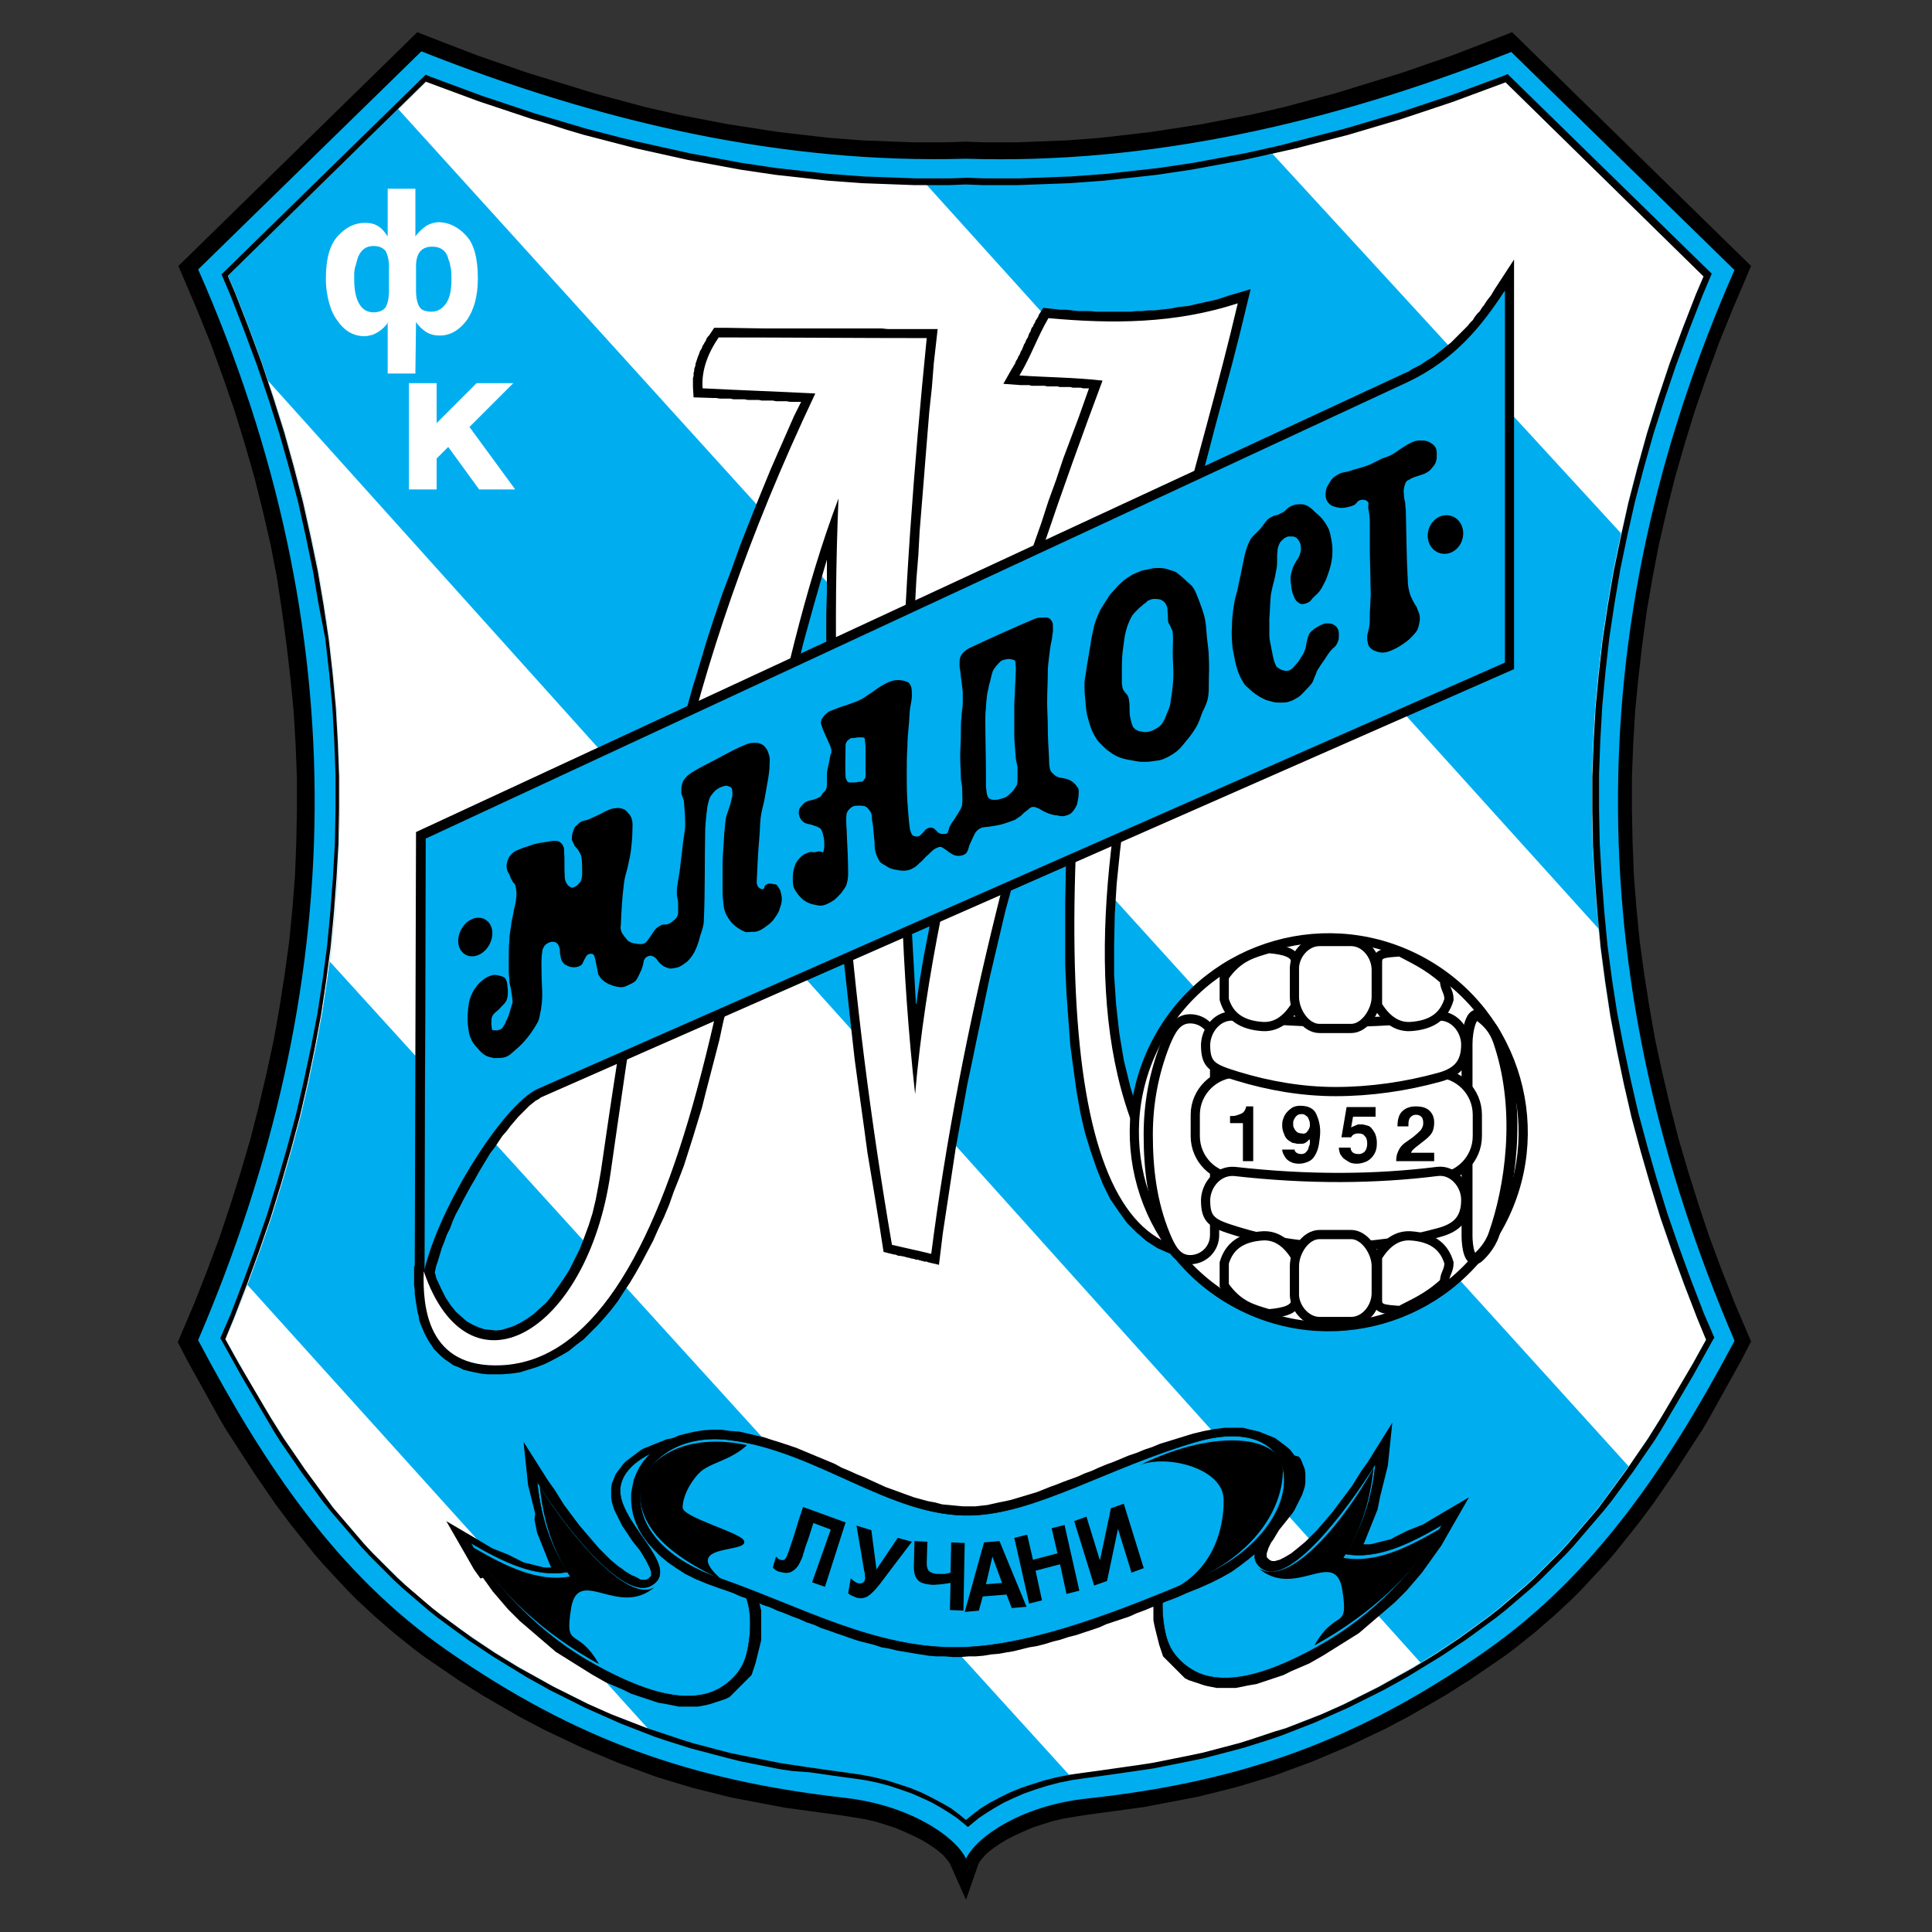
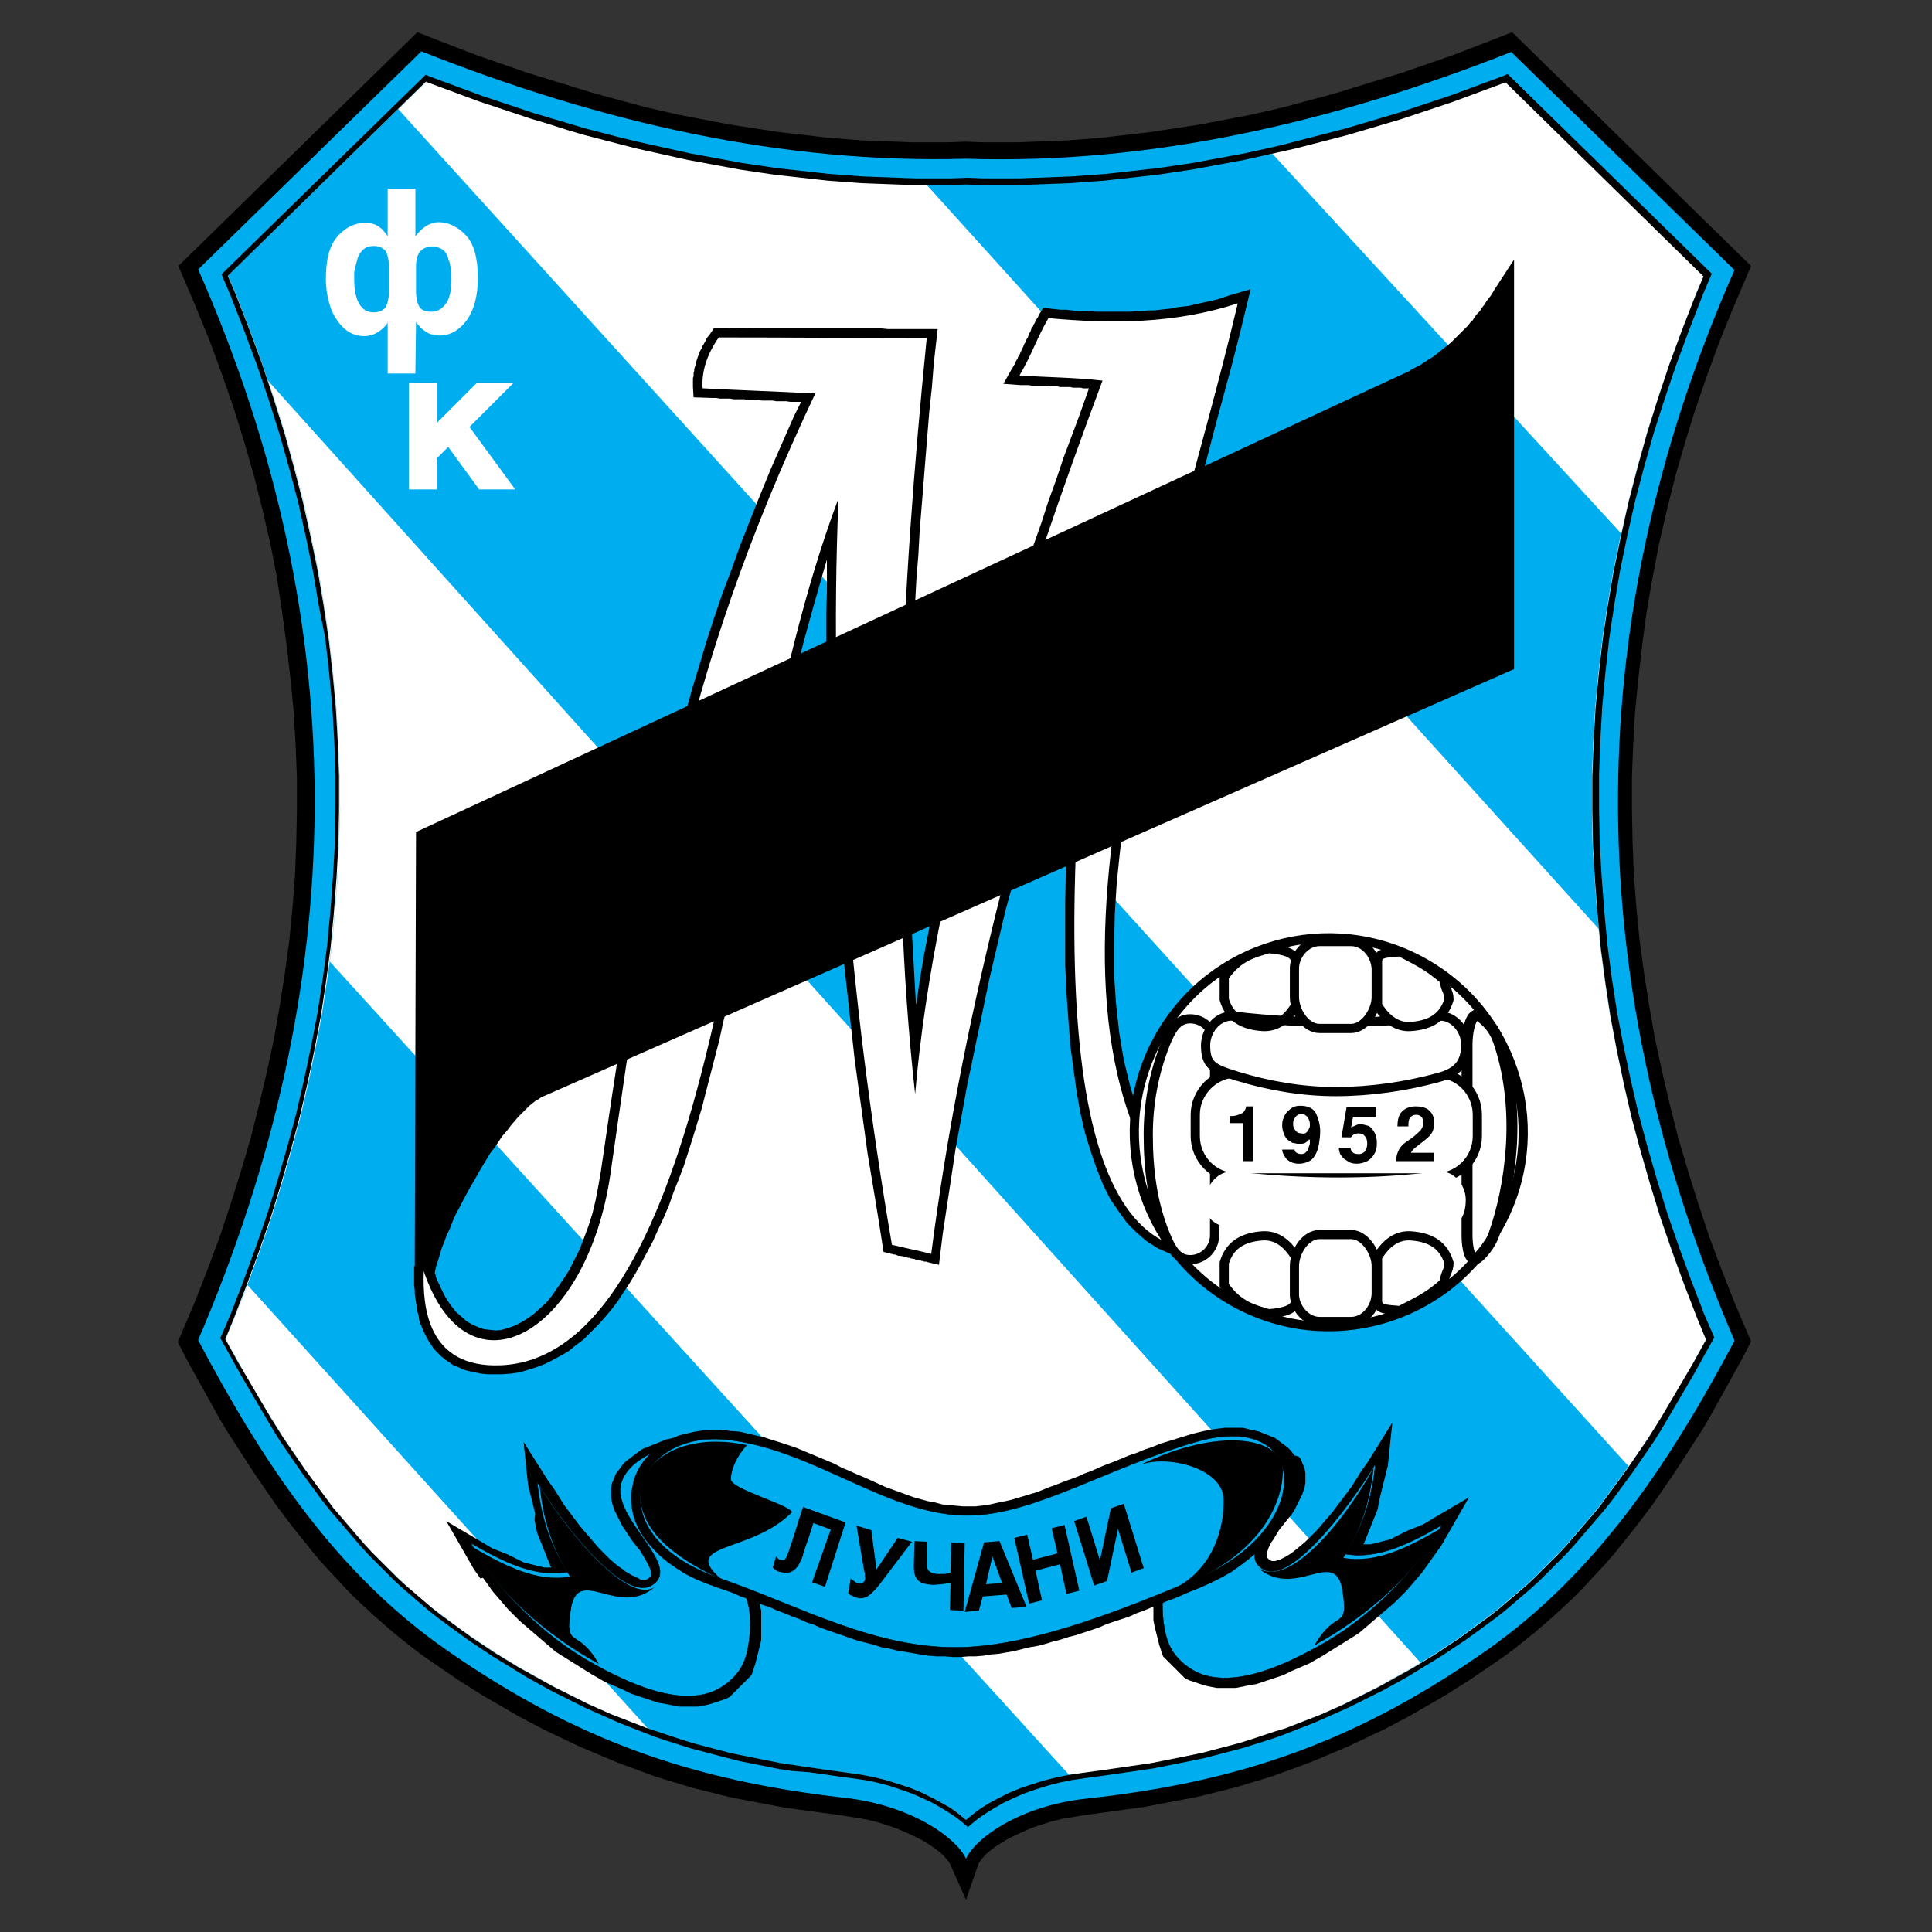
<svg xmlns="http://www.w3.org/2000/svg" version="1.1" id="Layer_1" x="0px" y="0px" viewBox="0 0 300 300" style="enable-background:new 0 0 300 300;" xml:space="preserve">
  <rect x="0" y="0" width="300" height="300" fill="#333333" stroke="none" />
  <style type="text/css">
	.st0{fill:#FFFFFF;}
	.st1{fill:#00AEEF;}
	.st2{fill:none;stroke:#00AEEF;stroke-width:3.138439e-02;stroke-miterlimit:2.613;}
	.st3{fill-rule:evenodd;clip-rule:evenodd;}
	.st4{fill-rule:evenodd;clip-rule:evenodd;fill:#00AEEF;}
	.st5{fill:none;stroke:#000000;stroke-width:0.291;stroke-miterlimit:2.613;}
	.st6{fill-rule:evenodd;clip-rule:evenodd;fill:#FFFFFF;}
	.st7{fill:none;stroke:#000000;stroke-width:1.428;stroke-miterlimit:2.613;}
	.st8{fill:none;stroke:#000000;stroke-width:1.428;stroke-miterlimit:2.613;}
	.st9{fill:none;stroke:#000000;stroke-width:1.698;stroke-miterlimit:2.613;}
	.st10{fill:none;stroke:#000000;stroke-width:3.138439e-02;stroke-miterlimit:2.613;}
	.st11{fill:none;stroke:#000000;stroke-width:7.264905e-02;stroke-miterlimit:2.613;}
</style>
  <g>
    <path class="st0" d="M150,289c-1.1-3.1-8.1-8.5-18.9-9.7c-23.8-2.7-41.8-9-61.9-23c-16.9-11.8-28.2-28.5-38.6-48.2   c23.4-54.5,24.9-109.8,0-166.3l34.8-34C93.6,19,121.8,25.3,150,24.5c28.2,0.9,56.4-5.4,84.7-16.6l34.8,34   c-24.9,56.5-23.4,111.8,0,166.3c-10.4,19.6-21.8,36.4-38.6,48.2c-20.1,14.1-38.2,20.4-61.9,23C158.1,280.5,151.1,285.9,150,289z    M123.1,274.2l-2-0.3l-2-0.4l-2-0.4l-2-0.4l-1.9-0.4l-1.9-0.5l-1.9-0.5l-1.9-0.5l-1.9-0.6l-1.8-0.6L102,269l-1.8-0.6l-1.8-0.7   l-1.8-0.7l-1.8-0.7l-1.8-0.8l-1.8-0.8l-1.8-0.9l-1.8-0.9l-1.8-0.9l-1.8-1l-1.8-1l-1.8-1l-1.8-1.1l-1.8-1.1l-1.8-1.2l-1.8-1.2   l-1.8-1.3l-1.5-1.1l-1.5-1.1l-1.4-1.1l-1.4-1.2l-1.4-1.2l-1.4-1.2l-1.3-1.2l-1.3-1.3l-1.3-1.3l-1.3-1.3l-1.2-1.3l-1.2-1.4l-1.2-1.4   l-1.2-1.4l-1.2-1.4l-1.1-1.5l-1.1-1.5l-1.1-1.5l-1.1-1.5l-1.1-1.6l-1.1-1.6l-1.1-1.6l-1-1.6l-1-1.6l-1-1.7l-1-1.7l-1-1.7l-1-1.7   l-1-1.7l-1-1.8l-1-1.8l-0.1-0.1l1.4-3.4l2-5.2l1.9-5.2l1.8-5.2l1.6-5.2l1.5-5.2l1.4-5.2l1.2-5.2l1.1-5.3l1-5.3l0.8-5.3l0.7-5.3   l0.5-5.3l0.4-5.3l0.3-5.3l0.1-5.3l0-5.3l-0.2-5.3l-0.3-5.3l-0.5-5.3l-0.6-5.3l-0.8-5.3l-0.9-5.3l-1.1-5.3l-1.2-5.4l-1.4-5.4   l-1.5-5.4l-1.7-5.4l-1.8-5.4l-2-5.4l-2.1-5.4l-1.2-2.8l30.9-30.3l0.2,0.1l2.7,1l2.7,1l2.7,1l2.7,0.9l2.7,0.9l2.7,0.9l2.7,0.8L88,20   l2.7,0.8l2.7,0.7l2.7,0.7l2.7,0.7l2.7,0.6l2.7,0.6l2.7,0.6l2.7,0.5l2.7,0.5l2.7,0.5l2.7,0.4l2.7,0.4l2.7,0.3l2.7,0.3l2.7,0.3   l2.7,0.2l2.7,0.2l2.7,0.1l2.7,0.1l2.7,0.1l2.7,0l2.7,0l2.6-0.1l2.6,0.1l2.7,0l2.7,0l2.7-0.1l2.7-0.1l2.7-0.1l2.7-0.2l2.7-0.2   l2.7-0.3l2.7-0.3l2.7-0.3l2.7-0.4l2.7-0.4l2.7-0.5l2.7-0.5l2.7-0.5l2.7-0.6l2.7-0.6l2.7-0.6l2.7-0.7l2.7-0.7l2.7-0.7L212,20   l2.7-0.8l2.7-0.8l2.7-0.9l2.7-0.9l2.7-0.9l2.7-1l2.7-1l2.7-1l0.2-0.1l30.9,30.3l-1.2,2.8l-2.1,5.4l-2,5.4l-1.8,5.4l-1.7,5.4   l-1.5,5.4l-1.4,5.4l-1.2,5.4l-1.1,5.3l-0.9,5.3l-0.8,5.3l-0.6,5.3l-0.5,5.3l-0.3,5.3l-0.2,5.3l0,5.3l0.1,5.3l0.3,5.3l0.4,5.3   l0.5,5.3l0.7,5.3l0.8,5.3l1,5.3l1.1,5.3l1.2,5.2l1.4,5.2l1.5,5.2l1.6,5.2l1.8,5.2l1.9,5.2l2,5.2l1.4,3.4l-0.1,0.1l-1,1.8l-1,1.8   l-1,1.7l-1,1.7l-1,1.7l-1,1.7l-1,1.7l-1,1.6l-1,1.6l-1.1,1.6l-1.1,1.6l-1.1,1.6l-1.1,1.5l-1.1,1.5l-1.1,1.5l-1.1,1.5l-1.2,1.4   l-1.2,1.4l-1.2,1.4l-1.2,1.4l-1.2,1.3l-1.3,1.3l-1.3,1.3l-1.3,1.3l-1.3,1.2l-1.4,1.2l-1.4,1.2l-1.4,1.2l-1.4,1.1l-1.5,1.1l-1.5,1.1   l-1.8,1.3l-1.8,1.2l-1.8,1.2l-1.8,1.1l-1.8,1.1l-1.8,1l-1.8,1l-1.8,1l-1.8,0.9l-1.8,0.9l-1.8,0.9l-1.8,0.8l-1.8,0.8l-1.8,0.7   l-1.8,0.7l-1.8,0.7L198,269l-1.8,0.6l-1.8,0.6l-1.9,0.6l-1.9,0.5l-1.9,0.5l-1.9,0.5l-1.9,0.4l-2,0.4l-2,0.4l-2,0.4l-2,0.3l-2.1,0.3   l-2.1,0.3l-2.1,0.3l-2.2,0.3l-2.1,0.3l-2.1,0.4l-2,0.5l-1.9,0.6l-1.8,0.6l-1.7,0.7l-1.6,0.8l-1.5,0.8l-1.3,0.8l-1.2,0.9l-1.1,0.9   l-0.1,0.1l-0.1-0.1l-1.1-0.9l-1.2-0.9l-1.4-0.8l-1.5-0.8l-1.6-0.8l-1.7-0.7l-1.8-0.6l-1.9-0.6l-2-0.5l-2.1-0.4l-2.1-0.3l-2.2-0.3   l-2.1-0.3l-2.1-0.3L123.1,274.2z" />
    <path class="st1" d="M50.8,152.2l-0.8,5.3l-1,5.3l-1.1,5.3l-1.2,5.2l-1.4,5.2l-1.5,5.2l-1.6,5.2l-1.8,5.2l-1.9,5.2l-0.1,0.2   l62.2,68.9l1.4,0.5l1.8,0.6l1.8,0.6l1.9,0.6l1.9,0.5l1.9,0.5l1.9,0.5l1.9,0.4l2,0.4l2,0.4l2,0.4l2,0.3l2.1,0.3l2.1,0.3l2.1,0.3   l2.2,0.3l2.1,0.3l2.1,0.4l2,0.5l1.9,0.6l1.8,0.6l1.7,0.7l1.6,0.8l1.5,0.8l1.4,0.8l1.2,0.9l1.1,0.9l0.1,0.1l0.1-0.1l1.1-0.9l1.2-0.9   l1.4-0.8l1.5-0.8l1.6-0.8l1.7-0.7l1.8-0.6l1.9-0.6l2-0.5l1.7-0.3L51.2,149.3L50.8,152.2z M195.8,24.1l-2.7,0.6l-2.7,0.5l-2.7,0.5   l-2.7,0.5l-2.7,0.4l-2.7,0.4l-2.7,0.3l-2.7,0.3l-2.7,0.3l-2.7,0.2l-2.7,0.2l-2.7,0.1l-2.7,0.1l-2.7,0.1l-2.7,0l-2.7,0l-2.6-0.1   l-2.6,0.1l-2.7,0l-0.9,0l104.5,115.7l-0.3-2.6l-0.4-5.3l-0.3-5.3l-0.1-5.3l0-5.3l0.2-5.3l0.3-5.3l0.5-5.3l0.6-5.3l0.8-5.3l0.9-5.3   l1.1-5.3l0.1-0.6l-54.1-58.9L195.8,24.1z M35.4,42.8l1.2,2.8l2.1,5.4l2,5.4l0.9,2.7l179,199.1l0.6-0.4l1.8-1.1l1.8-1.2l1.8-1.2   l1.8-1.3l1.5-1.1l1.5-1.1l1.4-1.1l1.4-1.2l1.4-1.2l1.4-1.2l1.3-1.2l1.3-1.3l1.3-1.3l1.3-1.3l1.2-1.3l1.2-1.4l1.2-1.4l1.2-1.4   l1.2-1.4l1.1-1.5l1.1-1.5l1.1-1.5l1.1-1.5l0.3-0.4L61.8,16.9L35.4,42.8z" />
    <polygon class="st2" points="123.1,274.2 121.1,273.8 119.1,273.5 117.1,273.1 115.1,272.6 113.2,272.2 111.3,271.7 109.4,271.2    107.5,270.7 105.7,270.2 103.8,269.6 102,269 100.2,268.3 98.4,267.6 96.6,266.9 94.8,266.2 93,265.4 91.3,264.6 89.5,263.7    87.7,262.8 85.9,261.9 84.2,260.9 82.4,259.9 80.6,258.9 78.8,257.8 77,256.7 75.2,255.5 73.4,254.3 71.5,253 70,251.9 68.6,250.8    67.1,249.7 65.7,248.6 64.3,247.4 63,246.2 61.7,244.9 60.4,243.7 59.1,242.4 57.8,241.1 56.6,239.8 55.4,238.4 54.2,237 53,235.6    51.8,234.2 50.7,232.7 49.5,231.2 48.4,229.7 47.3,228.2 46.3,226.6 45.2,225 44.1,223.4 43.1,221.8 42.1,220.2 41,218.5 40,216.8    39,215.1 38,213.4 37.1,211.6 36.1,209.9 35.1,208.1 35,207.9 36.4,204.6 38.5,199.4 40.4,194.2 42.2,189 43.8,183.7 45.3,178.5    46.7,173.3 47.9,168 49,162.8 50,157.5 50.8,152.2 51.5,147 52,141.7 52.4,136.4 52.6,131.1 52.8,125.8 52.7,120.5 52.5,115.2    52.2,109.8 51.7,104.5 51.1,99.2 50.3,93.8 49.4,88.5 48.3,83.2 47.1,77.8 45.7,72.4 44.2,67.1 42.5,61.7 40.7,56.4 38.7,51    36.6,45.6 35.4,42.8 66.3,12.6 66.5,12.6 69.2,13.7 71.9,14.7 74.6,15.6 77.3,16.6 79.9,17.5 82.6,18.3 85.3,19.2 88,20 90.7,20.7    93.4,21.5 96.1,22.2 98.8,22.9 101.5,23.5 104.2,24.1 106.9,24.7 109.6,25.2 112.3,25.7 115,26.1 117.7,26.6 120.4,26.9    123.1,27.3 125.8,27.6 128.5,27.8 131.2,28.1 133.9,28.3 136.6,28.4 139.3,28.5 142,28.6 144.7,28.6 147.4,28.6 150,28.5    152.6,28.6 155.3,28.6 158,28.6 160.7,28.5 163.4,28.4 166.1,28.3 168.8,28.1 171.5,27.8 174.2,27.6 176.9,27.3 179.6,26.9    182.3,26.6 185,26.1 187.7,25.7 190.4,25.2 193.1,24.7 195.8,24.1 198.5,23.5 201.2,22.9 203.9,22.2 206.6,21.5 209.3,20.7 212,20    214.7,19.2 217.4,18.3 220.1,17.5 222.7,16.6 225.4,15.6 228.1,14.7 230.8,13.7 233.5,12.6 233.7,12.6 264.6,42.8 263.4,45.6    261.3,51 259.3,56.4 257.5,61.7 255.8,67.1 254.3,72.4 252.9,77.8 251.7,83.2 250.6,88.5 249.7,93.8 248.9,99.2 248.3,104.5    247.8,109.8 247.5,115.2 247.3,120.5 247.3,125.8 247.4,131.1 247.6,136.4 248,141.7 248.5,147 249.2,152.2 250,157.5 251,162.8    252.1,168 253.3,173.3 254.7,178.5 256.2,183.7 257.8,189 259.6,194.2 261.5,199.4 263.6,204.6 265,207.9 264.9,208.1 263.9,209.9    263,211.6 262,213.4 261,215.1 260,216.8 259,218.5 257.9,220.2 256.9,221.8 255.9,223.4 254.8,225 253.7,226.6 252.7,228.2    251.6,229.7 250.5,231.2 249.3,232.7 248.2,234.2 247,235.6 245.8,237 244.6,238.4 243.4,239.8 242.2,241.1 240.9,242.4    239.6,243.7 238.3,244.9 237,246.2 235.7,247.4 234.3,248.6 232.9,249.7 231.4,250.8 230,251.9 228.5,253 226.6,254.3 224.8,255.5    223,256.7 221.2,257.8 219.4,258.9 217.6,259.9 215.8,260.9 214.1,261.9 212.3,262.8 210.5,263.7 208.7,264.6 207,265.4    205.2,266.2 203.4,266.9 201.6,267.6 199.8,268.3 198,269 196.2,269.6 194.3,270.2 192.5,270.7 190.6,271.2 188.7,271.7    186.8,272.2 184.9,272.6 182.9,273.1 180.9,273.5 178.9,273.8 176.9,274.2 174.8,274.5 172.7,274.8 170.6,275.1 168.4,275.3    166.2,275.6 164.1,276 162.2,276.5 160.3,277.1 158.5,277.7 156.8,278.4 155.2,279.2 153.8,280 152.4,280.8 151.2,281.7    150.1,282.6 150,282.6 149.9,282.6 148.8,281.7 147.6,280.8 146.2,280 144.8,279.2 143.2,278.4 141.5,277.7 139.7,277.1    137.8,276.5 135.9,276 133.8,275.6 131.6,275.3 129.4,275.1 127.3,274.8 125.2,274.5  " />
    <path class="st3" d="M150,289c-1.1-3.1-8.1-8.5-18.9-9.7c-23.8-2.7-41.8-9-61.9-23c-16.9-11.8-28.2-28.5-38.6-48.2   c23.4-54.5,24.9-109.8,0-166.3l34.8-34C93.6,19,121.8,25.3,150,24.5c28.2,0.9,56.4-5.4,84.7-16.6l34.8,34   c-24.9,56.5-23.4,111.8,0,166.3c-10.4,19.6-21.8,36.4-38.6,48.2c-20.1,14.1-38.2,20.4-61.9,23C158.1,280.5,151.1,285.9,150,289    M150,295l-2.4-5.4l-0.2-0.4l-0.4-0.5l-0.5-0.6l-0.7-0.6l-0.8-0.6l-0.9-0.6l-1-0.6l-1.2-0.6l-1.3-0.6l-1.4-0.6l-1.5-0.5l-1.6-0.5   l-1.7-0.4l-1.8-0.3l-1.9-0.3l-2.2-0.3l-2.2-0.3l-2.2-0.3l-2.2-0.3l-2.1-0.4l-2.1-0.4l-2.1-0.4l-2.1-0.4l-2-0.5l-2-0.5l-2-0.5   l-2-0.6l-2-0.6l-1.9-0.6l-1.9-0.7l-1.9-0.7l-1.9-0.7l-1.9-0.8l-1.9-0.8l-1.9-0.8l-1.9-0.9l-1.9-0.9l-1.9-0.9l-1.9-1l-1.9-1   l-1.9-1.1l-1.9-1.1l-1.9-1.1l-1.9-1.2l-1.9-1.2l-1.9-1.3l-1.9-1.3l-1.6-1.1l-1.6-1.2l-1.5-1.2l-1.5-1.2l-1.5-1.3l-1.5-1.3l-1.4-1.3   l-1.4-1.3l-1.4-1.4l-1.3-1.4l-1.3-1.4l-1.3-1.4l-1.3-1.5l-1.2-1.5l-1.2-1.5l-1.2-1.5l-1.2-1.6l-1.2-1.6l-1.1-1.6l-1.1-1.6l-1.1-1.6   l-1.1-1.7l-1.1-1.7l-1.1-1.7l-1.1-1.7l-1-1.7l-1-1.8l-1-1.8l-1-1.8l-1-1.8l-1-1.8l-1.5-2.9l2.6-6.1l2-5.1l1.9-5.1l1.7-5.1l1.6-5.1   l1.5-5.1l1.3-5.1l1.2-5.1l1.1-5.1l0.9-5.1l0.8-5.1l0.7-5.1l0.5-5.1l0.4-5.1l0.2-5.1l0.1-5.1l0-5.1l-0.2-5.1l-0.3-5.1l-0.5-5.1   l-0.6-5.2l-0.7-5.2L43,89.7l-1-5.2l-1.2-5.2l-1.3-5.2L38,68.9l-1.6-5.2l-1.8-5.2l-1.9-5.2l-2.1-5.2l-2.9-6.8L64.8,5l4.1,1.6l2.6,1   l2.6,1l2.6,0.9l2.6,0.9l2.6,0.9l2.6,0.8l2.6,0.8l2.6,0.8l2.6,0.8l2.6,0.7l2.6,0.7l2.6,0.7l2.6,0.6l2.6,0.6l2.6,0.5l2.6,0.5l2.6,0.5   l2.6,0.4l2.6,0.4l2.6,0.4l2.6,0.3l2.6,0.3l2.6,0.3l2.6,0.2l2.6,0.2l2.6,0.1l2.6,0.1l2.6,0.1l2.6,0l2.6,0L150,22l2.7,0.1l2.6,0   l2.6,0l2.6-0.1l2.6-0.1l2.6-0.1l2.6-0.2l2.6-0.2l2.6-0.3l2.6-0.3l2.6-0.3l2.6-0.4l2.6-0.4l2.6-0.4l2.6-0.5l2.6-0.5l2.6-0.5l2.6-0.6   l2.6-0.6l2.6-0.7l2.6-0.7l2.6-0.7l2.6-0.8l2.6-0.8l2.6-0.8l2.6-0.8l2.6-0.9l2.6-0.9l2.6-0.9l2.6-1l2.6-1l4.1-1.6l37.1,36.3   l-2.9,6.8l-2.1,5.2l-1.9,5.2l-1.8,5.2l-1.6,5.2l-1.5,5.2l-1.3,5.2l-1.2,5.2l-1,5.2l-0.9,5.2l-0.7,5.2l-0.6,5.2l-0.5,5.1l-0.3,5.1   l-0.2,5.1l0,5.1l0.1,5.1l0.2,5.1l0.4,5.1l0.5,5.1l0.7,5.1l0.8,5.1l0.9,5.1l1.1,5.1l1.2,5.1l1.3,5.1l1.5,5.1l1.6,5.1l1.7,5.1   l1.9,5.1l2,5.1l2.6,6.1l-1.5,2.9l-1,1.8l-1,1.8l-1,1.8l-1,1.8l-1,1.8l-1,1.7l-1.1,1.7l-1.1,1.7l-1.1,1.7l-1.1,1.7l-1.1,1.6   l-1.1,1.6l-1.1,1.6l-1.2,1.6l-1.2,1.6l-1.2,1.5l-1.2,1.5l-1.2,1.5l-1.3,1.5l-1.3,1.4l-1.3,1.4l-1.3,1.4l-1.4,1.4l-1.4,1.3l-1.4,1.3   l-1.5,1.3l-1.5,1.3l-1.5,1.2l-1.5,1.2l-1.6,1.2l-1.6,1.1l-1.9,1.3l-1.9,1.3l-1.9,1.2l-1.9,1.2l-1.9,1.1l-1.9,1.1l-1.9,1.1l-1.9,1   l-1.9,1l-1.9,0.9l-1.9,0.9l-1.9,0.9l-1.9,0.8l-1.9,0.8l-1.9,0.8l-1.9,0.7l-1.9,0.7l-1.9,0.7l-1.9,0.6l-2,0.6l-2,0.6l-2,0.5l-2,0.5   l-2,0.5l-2.1,0.4l-2.1,0.4l-2.1,0.4l-2.1,0.4l-2.2,0.3l-2.2,0.3l-2.2,0.3l-2.2,0.3l-1.9,0.3l-1.8,0.3l-1.7,0.4l-1.6,0.5l-1.5,0.5   l-1.4,0.6l-1.3,0.6l-1.2,0.6l-1,0.6l-0.9,0.6l-0.8,0.6l-0.7,0.6l-0.5,0.6l-0.4,0.5l-0.2,0.4L150,295z" />
    <path class="st4" d="M150,289c-1.1-3.1-8.1-8.5-18.9-9.7c-23.8-2.7-41.8-9-61.9-23c-16.9-11.8-28.2-28.5-38.6-48.2   c23.4-54.5,24.9-109.8,0-166.3l34.8-34C93.6,19,121.8,25.3,150,24.5c28.2,0.9,56.4-5.4,84.7-16.6l34.8,34   c-24.9,56.5-23.4,111.8,0,166.3c-10.4,19.6-21.8,36.4-38.6,48.2c-20.1,14.1-38.2,20.4-61.9,23C158.1,280.5,151.1,285.9,150,289    M123.1,274.2l-2-0.3l-2-0.4l-2-0.4l-2-0.4l-1.9-0.4l-1.9-0.5l-1.9-0.5l-1.9-0.5l-1.9-0.6l-1.8-0.6L102,269l-1.8-0.6l-1.8-0.7   l-1.8-0.7l-1.8-0.7l-1.8-0.8l-1.8-0.8l-1.8-0.9l-1.8-0.9l-1.8-0.9l-1.8-1l-1.8-1l-1.8-1l-1.8-1.1l-1.8-1.1l-1.8-1.2l-1.8-1.2   l-1.8-1.3l-1.5-1.1l-1.5-1.1l-1.4-1.1l-1.4-1.2l-1.4-1.2l-1.4-1.2l-1.3-1.2l-1.3-1.3l-1.3-1.3l-1.3-1.3l-1.2-1.3l-1.2-1.4l-1.2-1.4   l-1.2-1.4l-1.2-1.4l-1.1-1.5l-1.1-1.5l-1.1-1.5l-1.1-1.5l-1.1-1.6l-1.1-1.6l-1.1-1.6l-1-1.6l-1-1.6l-1-1.7l-1-1.7l-1-1.7l-1-1.7   l-1-1.7l-1-1.8l-1-1.8l-0.1-0.1l1.4-3.4l2-5.2l1.9-5.2l1.8-5.2l1.6-5.2l1.5-5.2l1.4-5.2l1.2-5.2l1.1-5.3l1-5.3l0.8-5.3l0.7-5.3   l0.5-5.3l0.4-5.3l0.3-5.3l0.1-5.3l0-5.3l-0.2-5.3l-0.3-5.3l-0.5-5.3l-0.6-5.3l-0.8-5.3l-0.9-5.3l-1.1-5.3l-1.2-5.4l-1.4-5.4   l-1.5-5.4l-1.7-5.4l-1.8-5.4l-2-5.4l-2.1-5.4l-1.2-2.8l30.9-30.3l0.2,0.1l2.7,1l2.7,1l2.7,1l2.7,0.9l2.7,0.9l2.7,0.9l2.7,0.8L88,20   l2.7,0.8l2.7,0.7l2.7,0.7l2.7,0.7l2.7,0.6l2.7,0.6l2.7,0.6l2.7,0.5l2.7,0.5l2.7,0.5l2.7,0.4l2.7,0.4l2.7,0.3l2.7,0.3l2.7,0.3   l2.7,0.2l2.7,0.2l2.7,0.1l2.7,0.1l2.7,0.1l2.7,0l2.7,0l2.6-0.1l2.6,0.1l2.7,0l2.7,0l2.7-0.1l2.7-0.1l2.7-0.1l2.7-0.2l2.7-0.2   l2.7-0.3l2.7-0.3l2.7-0.3l2.7-0.4l2.7-0.4l2.7-0.5l2.7-0.5l2.7-0.5l2.7-0.6l2.7-0.6l2.7-0.6l2.7-0.7l2.7-0.7l2.7-0.7L212,20   l2.7-0.8l2.7-0.8l2.7-0.9l2.7-0.9l2.7-0.9l2.7-1l2.7-1l2.7-1l0.2-0.1l30.9,30.3l-1.2,2.8l-2.1,5.4l-2,5.4l-1.8,5.4l-1.7,5.4   l-1.5,5.4l-1.4,5.4l-1.2,5.4l-1.1,5.3l-0.9,5.3l-0.8,5.3l-0.6,5.3l-0.5,5.3l-0.3,5.3l-0.2,5.3l0,5.3l0.1,5.3l0.3,5.3l0.4,5.3   l0.5,5.3l0.7,5.3l0.8,5.3l1,5.3l1.1,5.3l1.2,5.2l1.4,5.2l1.5,5.2l1.6,5.2l1.8,5.2l1.9,5.2l2,5.2l1.4,3.4l-0.1,0.1l-1,1.8l-1,1.8   l-1,1.7l-1,1.7l-1,1.7l-1,1.7l-1,1.7l-1,1.6l-1,1.6l-1.1,1.6l-1.1,1.6l-1.1,1.6l-1.1,1.5l-1.1,1.5l-1.1,1.5l-1.1,1.5l-1.2,1.4   l-1.2,1.4l-1.2,1.4l-1.2,1.4l-1.2,1.3l-1.3,1.3l-1.3,1.3l-1.3,1.3l-1.3,1.2l-1.4,1.2l-1.4,1.2l-1.4,1.2l-1.4,1.1l-1.5,1.1l-1.5,1.1   l-1.8,1.3l-1.8,1.2l-1.8,1.2l-1.8,1.1l-1.8,1.1l-1.8,1l-1.8,1l-1.8,1l-1.8,0.9l-1.8,0.9l-1.8,0.9l-1.8,0.8l-1.8,0.8l-1.8,0.7   l-1.8,0.7l-1.8,0.7L198,269l-1.8,0.6l-1.8,0.6l-1.9,0.6l-1.9,0.5l-1.9,0.5l-1.9,0.5l-1.9,0.4l-2,0.4l-2,0.4l-2,0.4l-2,0.3l-2.1,0.3   l-2.1,0.3l-2.1,0.3l-2.2,0.3l-2.1,0.3l-2.1,0.4l-2,0.5l-1.9,0.6l-1.8,0.6l-1.7,0.7l-1.6,0.8l-1.5,0.8l-1.3,0.8l-1.2,0.9l-1.1,0.9   l-0.1,0.1l-0.1-0.1l-1.1-0.9l-1.2-0.9l-1.4-0.8l-1.5-0.8l-1.6-0.8l-1.7-0.7l-1.8-0.6l-1.9-0.6l-2-0.5l-2.1-0.4l-2.1-0.3l-2.2-0.3   l-2.1-0.3l-2.1-0.3L123.1,274.2z" />
    <path class="st5" d="M150,289c-1.1-3.1-8.1-8.5-18.9-9.7c-23.8-2.7-41.8-9-61.9-23c-16.9-11.8-28.2-28.5-38.6-48.2   c23.4-54.5,24.9-109.8,0-166.3l34.8-34C93.6,19,121.8,25.3,150,24.5c28.2,0.9,56.4-5.4,84.7-16.6l34.8,34   c-24.9,56.5-23.4,111.8,0,166.3c-10.4,19.6-21.8,36.4-38.6,48.2c-20.1,14.1-38.2,20.4-61.9,23C158.1,280.5,151.1,285.9,150,289z    M123.1,274.2l-2-0.3l-2-0.4l-2-0.4l-2-0.4l-1.9-0.4l-1.9-0.5l-1.9-0.5l-1.9-0.5l-1.9-0.6l-1.8-0.6L102,269l-1.8-0.6l-1.8-0.7   l-1.8-0.7l-1.8-0.7l-1.8-0.8l-1.8-0.8l-1.8-0.9l-1.8-0.9l-1.8-0.9l-1.8-1l-1.8-1l-1.8-1l-1.8-1.1l-1.8-1.1l-1.8-1.2l-1.8-1.2   l-1.8-1.3l-1.5-1.1l-1.5-1.1l-1.4-1.1l-1.4-1.2l-1.4-1.2l-1.4-1.2l-1.3-1.2l-1.3-1.3l-1.3-1.3l-1.3-1.3l-1.2-1.3l-1.2-1.4l-1.2-1.4   l-1.2-1.4l-1.2-1.4l-1.1-1.5l-1.1-1.5l-1.1-1.5l-1.1-1.5l-1.1-1.6l-1.1-1.6l-1.1-1.6l-1-1.6l-1-1.6l-1-1.7l-1-1.7l-1-1.7l-1-1.7   l-1-1.7l-1-1.8l-1-1.8l-0.1-0.1l1.4-3.4l2-5.2l1.9-5.2l1.8-5.2l1.6-5.2l1.5-5.2l1.4-5.2l1.2-5.2l1.1-5.3l1-5.3l0.8-5.3l0.7-5.3   l0.5-5.3l0.4-5.3l0.3-5.3l0.1-5.3l0-5.3l-0.2-5.3l-0.3-5.3l-0.5-5.3l-0.6-5.3l-0.8-5.3l-0.9-5.3l-1.1-5.3l-1.2-5.4l-1.4-5.4   l-1.5-5.4l-1.7-5.4l-1.8-5.4l-2-5.4l-2.1-5.4l-1.2-2.8l30.9-30.3l0.2,0.1l2.7,1l2.7,1l2.7,1l2.7,0.9l2.7,0.9l2.7,0.9l2.7,0.8L88,20   l2.7,0.8l2.7,0.7l2.7,0.7l2.7,0.7l2.7,0.6l2.7,0.6l2.7,0.6l2.7,0.5l2.7,0.5l2.7,0.5l2.7,0.4l2.7,0.4l2.7,0.3l2.7,0.3l2.7,0.3   l2.7,0.2l2.7,0.2l2.7,0.1l2.7,0.1l2.7,0.1l2.7,0l2.7,0l2.6-0.1l2.6,0.1l2.7,0l2.7,0l2.7-0.1l2.7-0.1l2.7-0.1l2.7-0.2l2.7-0.2   l2.7-0.3l2.7-0.3l2.7-0.3l2.7-0.4l2.7-0.4l2.7-0.5l2.7-0.5l2.7-0.5l2.7-0.6l2.7-0.6l2.7-0.6l2.7-0.7l2.7-0.7l2.7-0.7L212,20   l2.7-0.8l2.7-0.8l2.7-0.9l2.7-0.9l2.7-0.9l2.7-1l2.7-1l2.7-1l0.2-0.1l30.9,30.3l-1.2,2.8l-2.1,5.4l-2,5.4l-1.8,5.4l-1.7,5.4   l-1.5,5.4l-1.4,5.4l-1.2,5.4l-1.1,5.3l-0.9,5.3l-0.8,5.3l-0.6,5.3l-0.5,5.3l-0.3,5.3l-0.2,5.3l0,5.3l0.1,5.3l0.3,5.3l0.4,5.3   l0.5,5.3l0.7,5.3l0.8,5.3l1,5.3l1.1,5.3l1.2,5.2l1.4,5.2l1.5,5.2l1.6,5.2l1.8,5.2l1.9,5.2l2,5.2l1.4,3.4l-0.1,0.1l-1,1.8l-1,1.8   l-1,1.7l-1,1.7l-1,1.7l-1,1.7l-1,1.7l-1,1.6l-1,1.6l-1.1,1.6l-1.1,1.6l-1.1,1.6l-1.1,1.5l-1.1,1.5l-1.1,1.5l-1.1,1.5l-1.2,1.4   l-1.2,1.4l-1.2,1.4l-1.2,1.4l-1.2,1.3l-1.3,1.3l-1.3,1.3l-1.3,1.3l-1.3,1.2l-1.4,1.2l-1.4,1.2l-1.4,1.2l-1.4,1.1l-1.5,1.1l-1.5,1.1   l-1.8,1.3l-1.8,1.2l-1.8,1.2l-1.8,1.1l-1.8,1.1l-1.8,1l-1.8,1l-1.8,1l-1.8,0.9l-1.8,0.9l-1.8,0.9l-1.8,0.8l-1.8,0.8l-1.8,0.7   l-1.8,0.7l-1.8,0.7L198,269l-1.8,0.6l-1.8,0.6l-1.9,0.6l-1.9,0.5l-1.9,0.5l-1.9,0.5l-1.9,0.4l-2,0.4l-2,0.4l-2,0.4l-2,0.3l-2.1,0.3   l-2.1,0.3l-2.1,0.3l-2.2,0.3l-2.1,0.3l-2.1,0.4l-2,0.5l-1.9,0.6l-1.8,0.6l-1.7,0.7l-1.6,0.8l-1.5,0.8l-1.3,0.8l-1.2,0.9l-1.1,0.9   l-0.1,0.1l-0.1-0.1l-1.1-0.9l-1.2-0.9l-1.4-0.8l-1.5-0.8l-1.6-0.8l-1.7-0.7l-1.8-0.6l-1.9-0.6l-2-0.5l-2.1-0.4l-2.1-0.3l-2.2-0.3   l-2.1-0.3l-2.1-0.3L123.1,274.2z" />
    <path class="st6" d="M58,48.5c0.9,0,1.5-0.3,1.9-0.8c0.3-0.6,0.5-1.4,0.5-2.5v-3.9c0-0.9-0.2-1.7-0.5-2.3c-0.4-0.5-1-0.8-1.9-0.8   c-1.2,0-1.9,0.6-2.4,1.7c-0.2,0.6-0.3,1.2-0.5,1.7c0,0.2-0.1,0.5-0.1,0.9c0,0.3,0,0.6,0,0.9c0,1.7,0.3,3,0.8,3.8   C56.3,48.1,57.1,48.5,58,48.5 M67.1,38.3L67.1,38.3c-0.9,0-1.5,0.3-1.9,0.8c-0.4,0.5-0.6,1.3-0.6,2.2v3.9c0,1,0.2,1.9,0.5,2.4   c0.2,0.3,0.4,0.5,0.7,0.6c0.3,0.1,0.7,0.2,1.2,0.2c0.9,0,1.6-0.4,2.2-1.2c0.6-0.8,0.9-2,0.9-3.8c0-0.6,0-1.2-0.1-1.8   c-0.1-0.3-0.1-0.6-0.2-0.9c-0.1-0.2-0.2-0.5-0.3-0.9C69.1,38.8,68.3,38.3,67.1,38.3 M60.3,50c-0.4,0.6-0.9,1.1-1.5,1.5   c-0.3,0.2-0.7,0.4-1,0.5c-0.4,0.1-0.8,0.2-1.2,0.2c-1.7,0-3.1-0.8-4.2-2.4c-0.6-0.8-1-1.7-1.3-2.8c-0.3-1.1-0.5-2.3-0.5-3.7   c0-3.1,0.6-5.3,1.9-6.7c1.3-1.4,2.7-2,4.2-2c0.6,0,1.3,0.1,1.8,0.4c0.6,0.3,1.1,0.8,1.7,1.7l0-7.4h4.3v7.4c0.6-0.8,1.2-1.3,1.8-1.7   c0.6-0.3,1.2-0.5,1.8-0.5c1.5,0,3,0.7,4.2,2c1.3,1.3,1.9,3.6,1.9,6.7c0,2.8-0.6,4.9-1.7,6.5c-1.2,1.6-2.6,2.4-4.2,2.4   c-0.9,0-1.6-0.2-2.2-0.6c-0.6-0.4-1.1-0.9-1.5-1.5l-0.1,8h-4.3V50z" />
    <polygon class="st3" points="162.2,59.9 161.8,59.9 161.4,59.9 161,59.9 160.6,59.9 160.2,59.9 159.8,59.8 159.3,59.8 158.9,59.8    158.5,59.8 155.8,59.6 157.1,57.3 157.3,57 157.4,56.8 157.6,56.5 157.7,56.2 157.8,56 158,55.7 158.1,55.4 158.3,55.1 158.4,54.9    158.5,54.6 158.7,54.3 158.8,54 158.9,53.8 159,53.5 159.2,53.2 159.3,52.9 159.4,52.7 159.6,52.4 159.7,52.1 159.8,51.8 160,51.5    160.1,51.2 160.2,50.9 160.4,50.7 160.5,50.4 160.7,50.1 160.8,49.8 161,49.5 161.2,49.2 161.3,48.9 162,47.8 163.8,48 164.7,48.1    165.6,48.1 166.5,48.2 167.4,48.3 168.3,48.3 169.2,48.3 170.2,48.4 171.1,48.4 172,48.4 172.9,48.4 173.8,48.4 174.7,48.4    175.6,48.4 176.5,48.3 177.4,48.3 178.3,48.2 179.2,48.2 180.1,48.1 181,48 181.9,47.9 182.8,47.7 183.7,47.6 184.6,47.5    185.4,47.3 186.3,47.1 187.2,46.9 188.1,46.7 189,46.5 189.9,46.2 190.8,45.9 194.2,44.9 192.5,51.9 191.3,56.6 190,61.4    188.7,66.2 187.4,71.2 186,76.2 184.7,81.2 183.3,86.3 182,91.4 180.7,96.6 179.5,101.7 178.3,106.9 177.2,112 176.2,117.2    175.3,122.3 174.5,127.3 173.9,132.3 173.4,137.2 173.1,142 173,146.8 173,151.4 173.3,155.9 173.8,160.4 174.5,164.6 175.5,168.7    176.7,172.7 178.2,176.5 180,180.1 182.1,183.6 184.5,186.8 187.2,189.8 192.8,194.9 187.5,195.5 185.4,195.4 183.4,195.1    181.5,194.6 179.7,193.8 178,192.7 176.5,191.4 175,189.9 173.7,188.1 172.4,186.2 171.3,184 170.3,181.5 169.4,178.9 168.5,176    167.8,173 167.2,169.7 166.7,166.1 166.2,162.4 165.9,158.4 165.6,154.2 165.4,149.8 165.4,145.1 165.4,140.2 165.5,135.1    165.7,129.8 166,124.2 166.4,118.4 166.8,112.4 167.4,106.2 168,100 167.8,100.5 166.7,104 165.7,107.4 164.6,110.9 163.6,114.3    162.6,117.7 161.6,121.1 160.6,124.6 159.7,128 158.7,131.4 157.9,134.8 157,138.2 156.1,141.5 155.3,144.9 154.5,148.3    153.7,151.7 153,155 152.3,158.4 151.6,161.7 150.9,165.1 150.2,168.4 149.6,171.7 149,175 148.4,178.3 147.9,181.6 147.4,184.9    146.9,188.2 146.4,191.5 145.8,196.4 144.1,196 143.9,195.9 143.7,195.9 143.5,195.9 143.3,195.8 143.1,195.8 142.9,195.7    142.7,195.7 142.6,195.6 142.2,195.6 142,195.5 141.4,195.4 141.2,195.3 141,195.3 140.3,195.1 139.7,195 139.5,195 139,194.8    138.8,194.8 137.2,194.4 136.5,189.9 135.9,186.2 135.3,182.6 134.7,179 134.2,175.3 133.7,171.7 133.2,168.1 132.7,164.4    132.3,160.8 131.9,157.2 131.5,153.5 131.1,149.9 130.7,146.3 130.4,142.6 130.1,139 129.8,135.4 129.5,131.8 129.3,128.1    129.1,124.5 128.9,120.9 128.7,117.2 128.6,113.6 128.5,110 128.4,106.3 128.4,102.7 128.3,99.1 128.3,95.4 128.4,91.8 128.4,88.1    128.4,86.9 127.9,88.6 127.1,91.4 126.3,94.2 125.5,97.1 124.7,100 124,102.9 123.3,105.8 122.6,108.7 122,111.7 121.3,114.7    120.7,117.6 120.1,120.6 119.5,123.6 118.9,126.6 118.3,129.6 117.7,132.6 117.1,135.6 116.5,138.5 116,141.5 115.4,144.4    114.8,147.3 114.2,150.2 113.6,153.1 113,155.9 112.3,158.7 111.7,161.5 111,164.2 110.3,166.9 109.6,169.6 109,172 108.3,174.3    107.6,176.6 106.9,178.8 106.2,181 105.4,183.1 104.6,185.1 103.9,187.1 103.1,189 102.2,190.9 101.4,192.7 100.5,194.4    99.6,196.1 98.7,197.7 97.8,199.2 96.8,200.7 95.9,202.1 94.9,203.4 93.8,204.7 92.8,205.8 91.7,206.9 90.6,208 89.4,208.9    88.3,209.8 87.1,210.5 85.8,211.2 84.6,211.8 83.3,212.3 82,212.7 80.7,213.1 79.3,213.3 77.9,213.4 76.8,213.4 75.7,213.4    74.7,213.3 73.7,213.1 72.8,212.9 72,212.7 71.2,212.3 70.4,212 69.7,211.5 69.1,211.1 68.5,210.6 67.9,210 67.4,209.5 67,208.9    66.6,208.3 66.2,207.6 65.9,207 65.6,206.3 65.3,205.6 65.1,205 65,204.3 64.8,203.6 64.7,202.9 64.6,202.3 64.5,201.6 64.4,200.9    64.4,200.3 64.3,199.6 64.3,199 64.3,198.4 64.3,197.8 64.3,196.6 67.5,197.7 67.8,198.6 68.5,200.1 69.2,201.5 70,202.7    70.8,203.7 71.7,204.5 72.5,205.2 73.4,205.7 74.3,206.1 75.2,206.4 76.1,206.5 77,206.6 77.9,206.5 78.9,206.2 79.8,205.9    80.8,205.4 81.8,204.8 82.8,204.1 83.8,203.2 84.8,202.3 85.7,201.2 86.6,199.9 87.5,198.6 88.4,197.2 89.2,195.6 90,194    90.7,192.2 91.4,190.3 92,188.4 92.5,186.3 92.9,184.2 93.3,181.9 93.9,177.8 94.5,173.7 95.1,169.7 95.7,165.8 96.3,161.9    96.8,158.1 97.4,154.3 98,150.5 98.7,146.8 99.3,143.1 100,139.4 100.6,135.8 101.4,132.2 102.1,128.6 102.9,125 103.7,121.4    104.6,117.8 105.5,114.2 106.5,110.5 107.5,106.9 108.6,103.3 109.7,99.6 110.9,95.9 112.2,92.1 113.6,88.4 115,84.5 116.5,80.7    118.1,76.7 119.7,72.8 121.5,68.7 123.3,64.6 124.4,62.4 124.3,62.4 123.8,62.4 123.2,62.4 122.7,62.4 122.1,62.3 121.6,62.3    121.1,62.3 120.5,62.3 120,62.2 119.4,62.2 118.9,62.2 118.3,62.2 117.8,62.1 117.2,62.1 116.1,62.1 115.6,62 115,62 113.9,62    113.4,61.9 112.8,61.9 111.8,61.9 111.2,61.8 110.7,61.8 107.7,61.7 107.6,60.1 107.6,59.8 107.6,59.5 107.6,59.3 107.6,59    107.6,58.7 107.7,58.4 107.7,58.1 107.7,57.9 107.8,57.6 107.8,57.3 107.9,57 108,56.7 108,56.5 108.1,56.2 108.2,55.9 108.3,55.6    108.4,55.3 108.5,55.1 108.6,54.8 108.7,54.5 108.9,54.2 109,54 109.1,53.7 109.3,53.4 109.4,53.2 109.6,52.9 109.7,52.6    109.9,52.3 110.1,52.1 110.3,51.8 110.9,50.9 112.6,50.9 118.7,51 119.7,51 122.7,51 123.8,51 124.8,51 125.8,51 126.8,51    127.8,51 128.8,51 129.8,51 130.8,51 131.8,51 132.8,51 133.9,51 134.9,51 135.9,51 136.9,51 137.9,51.1 138.9,51.1 139.9,51.1    140.9,51.1 145.6,51.1 145,56.4 144.7,60.2 144.3,63.9 144,67.6 143.7,71.3 143.4,75.1 143.1,78.8 142.8,82.5 142.6,86.2    142.3,89.9 142.1,93.6 141.9,97.3 141.7,101 141.6,104.7 141.5,108.3 141.4,112 141.3,115.7 141.2,119.3 141.2,123 141.2,126.6    141.2,130.3 141.3,133.9 141.4,137.5 141.5,141.1 141.6,144.7 141.8,148.3 142,151.9 142.2,155.5 142.2,155.9 142.3,155.8    142.8,152.3 143.4,148.7 144.1,145.1 144.8,141.5 145.5,137.9 146.3,134.3 147.1,130.7 148,127.1 148.9,123.5 149.8,119.9    150.8,116.3 151.8,112.7 152.8,109.1 153.8,105.6 154.9,102 156,98.5 157.1,95 158.2,91.5 159.4,88 160.5,84.6 161.7,81.2    162.8,77.8 164,74.5 165.1,71.2 166.3,68 167.5,64.8 168.6,61.7 169.1,60.3 169,60.3 168.6,60.3 168.2,60.3 167.8,60.2 167.4,60.2    167,60.2 166.6,60.2 166.2,60.1 165.8,60.1 165.4,60.1 165,60.1 164.6,60.1 164.2,60 163.8,60 163.4,60 163,60 162.6,60  " />
    <path class="st6" d="M142.1,169.9c3.1-36.3,16.9-78.2,29.1-110.8c-4.3-0.5-8.6-0.5-12.9-0.8c1.8-3,2.8-6,4.5-8.9   c9.8,0.9,19.6,0.9,29.4-2.3c-11.2,47.9-38.7,116.7-2.8,146.8c-21.6,3.3-27.7-32.5-18.3-107.6c-12.7,37.1-22,73.3-26.5,108.4   c-2-0.5-4-0.9-6.1-1.4c-6.6-38.6-9.9-77.3-8.3-115.9c-10.6,28.1-14.4,64-22,91.9c-6.9,25.5-16.5,42.1-30.4,42.7   c-11.4,0.5-12.2-9-12-14.6c6.9,20.3,25.4,9.8,29-15.2c6.4-44.5,10.6-76.3,31.8-121.1c-5.8-0.3-11.7-0.5-17.5-0.8   c-0.2-2.6,0.7-5.3,2.5-7.9c10.8,0,21.5,0.1,32.3,0.1C139.9,92.5,137.9,132,142.1,169.9" />
    <path class="st6" d="M206.4,145.5c16.7,0,30.2,13.5,30.2,30.2c0,16.7-13.5,30.2-30.2,30.2c-16.7,0-30.2-13.5-30.2-30.2   C176.1,159.1,189.7,145.5,206.4,145.5" />
    <ellipse transform="matrix(0.487 -0.873 0.873 0.487 -47.661 270.39)" class="st7" cx="206.4" cy="175.8" rx="30.2" ry="30.2" />
    <path class="st6" d="M184.8,158.2L184.8,158.2c2.1,0,3.8,1.7,3.8,3.8v29.8c0,2.1-1.7,3.8-3.8,3.8h0c-2.1,0-3-1.9-3.8-3.8   c-2.1-5.1-2.7-10.3-2.7-15.6c0-4.7,0.8-9.4,2.7-14.2C181.8,160.1,182.7,158.2,184.8,158.2" />
    <path class="st8" d="M184.8,158.2L184.8,158.2c2.1,0,3.8,1.7,3.8,3.8v29.8c0,2.1-1.7,3.8-3.8,3.8h0c-2.1,0-3-1.9-3.8-3.8   c-2.1-5.1-2.7-10.3-2.7-15.6c0-4.7,0.8-9.4,2.7-14.2C181.8,160.1,182.7,158.2,184.8,158.2z" />
-     <path class="st6" d="M229.8,157.8c-1.3-1-2,2.2-2,4.3v29.8c0,1.6,0.4,4.8,2,3.1c0.1-0.1,1.6-1.5,2.2-3.4c2.5-7.1,4.3-18.8,0.9-29.3   C232.3,160.3,231.5,159.1,229.8,157.8" />
    <path class="st9" d="M229.8,157.8c-1.3-1-2,2.2-2,4.3v29.8c0,1.6,0.4,4.8,2,3.1c0.1-0.1,1.6-1.5,2.2-3.4c2.5-7.1,4.3-18.8,0.9-29.3   C232.3,160.3,231.5,159.1,229.8,157.8z" />
    <path class="st6" d="M192.1,166.6h30.8c3.6,0,6.5,2.9,6.5,6.5v3.3c0,3.6-2.9,6.5-6.5,6.5h-30.8c-3.6,0-6.5-2.9-6.5-6.5v-3.3   C185.6,169.5,188.6,166.6,192.1,166.6" />
    <path class="st8" d="M192.1,166.6h30.8c3.6,0,6.5,2.9,6.5,6.5v3.3c0,3.6-2.9,6.5-6.5,6.5h-30.8c-3.6,0-6.5-2.9-6.5-6.5v-3.3   C185.6,169.5,188.6,166.6,192.1,166.6z" />
    <path class="st6" d="M191.7,157.8c11.5,1.3,21.9,1.2,31.5,0c2.4-0.3,4.4,2,4.4,4.4c0,2.8-1.2,4.3-4.2,5.1c-5.1,1.4-10.6,2.2-16,2.2   c-5.2,0-10.4-0.9-15.3-2.4c-3.9-1.2-4.9-1.7-4.9-4.9C187.3,159.8,189.2,157.5,191.7,157.8" />
    <path class="st8" d="M191.7,157.8c11.5,1.3,21.9,1.2,31.5,0c2.4-0.3,4.4,2,4.4,4.4c0,2.8-1.2,4.3-4.2,5.1c-5.1,1.4-10.6,2.2-16,2.2   c-5.2,0-10.4-0.9-15.3-2.4c-3.9-1.2-4.9-1.7-4.9-4.9C187.3,159.8,189.2,157.5,191.7,157.8z" />
-     <path class="st6" d="M197,147.3c2.5,0.2,4.2,0.7,4.2,2.1v6.7c-1.4,2.3-3.1,3.4-5.1,3.3c-3.2-0.2-5.2-1.5-6-4.2v-3.5   C192.3,148.5,194.7,148,197,147.3" />
    <path class="st8" d="M197,147.3c2.5,0.2,4.2,0.7,4.2,2.1v6.7c-1.4,2.3-3.1,3.4-5.1,3.3c-3.2-0.2-5.2-1.5-6-4.2v-3.5   C192.3,148.5,194.7,148,197,147.3z" />
    <path class="st6" d="M217.4,147.8c-2.5,0.2-3.5,0.2-3.5,1.6v6.7c1.4,2.3,3.1,3.4,5.1,3.3c3.2-0.2,5.2-1.5,6-4.2   c0-1.3-0.7-1.7-0.7-3C221.6,149.8,219.4,148.9,217.4,147.8" />
    <path class="st8" d="M217.4,147.8c-2.5,0.2-3.5,0.2-3.5,1.6v6.7c1.4,2.3,3.1,3.4,5.1,3.3c3.2-0.2,5.2-1.5,6-4.2   c0-1.3-0.7-1.7-0.7-3C221.6,149.8,219.4,148.9,217.4,147.8z" />
    <path class="st6" d="M204.9,146.2h4.9c2.2,0,3.9,2.2,3.9,4.4v4.2c0,2.2-1.8,4.9-3.9,4.9h-4.9c-2.2,0-3.9-2.7-3.9-4.9v-4.2   C200.9,148.4,202.7,146.2,204.9,146.2" />
    <path class="st8" d="M204.9,146.2h4.9c2.2,0,3.9,2.2,3.9,4.4v4.2c0,2.2-1.8,4.9-3.9,4.9h-4.9c-2.2,0-3.9-2.7-3.9-4.9v-4.2   C200.9,148.4,202.7,146.2,204.9,146.2z" />
    <path class="st6" d="M191.7,181.9c11.5,1.3,21.9,1.2,31.5,0c2.4-0.3,4.4,2,4.4,4.4c0,2.8-1.2,4.3-4.2,5.1c-5.1,1.4-10.6,2.2-16,2.2   c-5.2,0-10.4-0.9-15.3-2.4c-3.9-1.2-4.9-1.7-4.9-4.9C187.3,183.9,189.2,181.7,191.7,181.9" />
-     <path class="st8" d="M191.7,181.9c11.5,1.3,21.9,1.2,31.5,0c2.4-0.3,4.4,2,4.4,4.4c0,2.8-1.2,4.3-4.2,5.1c-5.1,1.4-10.6,2.2-16,2.2   c-5.2,0-10.4-0.9-15.3-2.4c-3.9-1.2-4.9-1.7-4.9-4.9C187.3,183.9,189.2,181.7,191.7,181.9z" />
    <path class="st6" d="M197,204c2.5-0.2,4.2-0.7,4.2-2.1v-6.7c-1.4-2.3-3.1-3.4-5.1-3.3c-3.2,0.2-5.2,1.5-6,4.2v3.5   C192.3,202.8,194.7,203.3,197,204" />
    <path class="st8" d="M197,204c2.5-0.2,4.2-0.7,4.2-2.1v-6.7c-1.4-2.3-3.1-3.4-5.1-3.3c-3.2,0.2-5.2,1.5-6,4.2v3.5   C192.3,202.8,194.7,203.3,197,204z" />
    <path class="st6" d="M217.4,203.5c-2.5-0.2-3.5-0.2-3.5-1.6v-6.7c1.4-2.3,3.1-3.4,5.1-3.3c3.2,0.2,5.2,1.5,6,4.2   c0,1.3-0.7,1.7-0.7,3C221.6,201.6,219.4,202.4,217.4,203.5" />
    <path class="st8" d="M217.4,203.5c-2.5-0.2-3.5-0.2-3.5-1.6v-6.7c1.4-2.3,3.1-3.4,5.1-3.3c3.2,0.2,5.2,1.5,6,4.2   c0,1.3-0.7,1.7-0.7,3C221.6,201.6,219.4,202.4,217.4,203.5z" />
    <path class="st6" d="M204.9,205.2h4.9c2.2,0,3.9-2.2,3.9-4.4v-4.2c0-2.2-1.8-4.9-3.9-4.9h-4.9c-2.2,0-3.9,2.7-3.9,4.9v4.2   C200.9,202.9,202.7,205.2,204.9,205.2" />
    <path class="st8" d="M204.9,205.2h4.9c2.2,0,3.9-2.2,3.9-4.4v-4.2c0-2.2-1.8-4.9-3.9-4.9h-4.9c-2.2,0-3.9,2.7-3.9,4.9v4.2   C200.9,202.9,202.7,205.2,204.9,205.2z" />
    <path class="st3" d="M222.6,180.3h-5.8c0-0.6,0.1-1.1,0.3-1.5c0.2-0.5,0.5-0.9,1-1.3c0.4-0.3,0.9-0.6,1.4-1c0.5-0.4,0.8-0.7,1.1-1   c0.2-0.3,0.4-0.6,0.4-1.1c0-0.5-0.1-0.8-0.3-1c-0.2-0.2-0.5-0.3-0.8-0.3c-0.4,0-0.6,0.1-0.9,0.4c-0.2,0.2-0.3,0.6-0.3,1.1v0.3H217   c0-1,0.2-1.8,0.7-2.3c0.5-0.5,1.2-0.8,2.1-0.8c1,0,1.7,0.2,2.2,0.7c0.5,0.5,0.7,1.1,0.7,1.8c0,0.6-0.1,1.1-0.3,1.5   c-0.2,0.4-0.6,0.8-1.1,1.2c-0.5,0.4-1,0.8-1.4,1.1c-0.4,0.3-0.7,0.6-0.8,0.9h3.6V180.3z M209.7,178.1c0,0.3,0.1,0.6,0.3,0.8   c0.2,0.2,0.5,0.3,1,0.3c0.4,0,0.8-0.2,1-0.5c0.2-0.3,0.3-0.7,0.3-1.1c0-0.5-0.1-0.9-0.3-1.1c-0.2-0.2-0.3-0.4-0.5-0.4   c-0.2-0.1-0.4-0.1-0.6-0.1c-0.5,0-0.9,0.2-1.1,0.6h-1.5l0.8-4.7h4.5v1.5h-3.5l-0.3,1.7c0.1-0.1,0.3-0.2,0.4-0.2   c0.1-0.1,0.3-0.1,0.4-0.2c0.1,0,0.2-0.1,0.3-0.1c0.1,0,0.2,0,0.3,0c0.1,0,0.3,0,0.4,0c0.1,0,0.4,0.1,0.8,0.2c0.4,0.1,0.7,0.5,1,1   c0.3,0.5,0.4,1.1,0.4,1.7c0,0.7-0.1,1.2-0.4,1.7c-0.3,0.5-0.6,0.8-1.1,1.1c-0.4,0.2-1,0.4-1.6,0.4c-0.5,0-0.9-0.1-1.1-0.2   c-0.2-0.1-0.5-0.3-0.8-0.5c-0.3-0.2-0.5-0.5-0.7-0.8c-0.1-0.3-0.2-0.6-0.2-1H209.7z M203,175.7c0.2-0.3,0.4-0.6,0.4-0.9   c0-0.3,0-0.6-0.1-0.8c-0.1-0.3-0.2-0.5-0.3-0.6c-0.1-0.1-0.3-0.2-0.4-0.3c-0.2-0.1-0.3-0.1-0.5-0.1c-0.4,0-0.6,0.1-0.8,0.3   c-0.2,0.2-0.3,0.4-0.4,0.6c-0.1,0.2-0.1,0.4-0.1,0.6c0,0.2,0,0.4,0.1,0.6c0.1,0.2,0.2,0.4,0.4,0.6c0.2,0.2,0.5,0.3,0.9,0.3   C202.4,176.1,202.8,176,203,175.7 M201,178.3c0,0.2,0,0.4,0.2,0.6c0.2,0.2,0.5,0.3,0.9,0.3c0.2,0,0.5-0.1,0.6-0.2   c0.2-0.2,0.3-0.3,0.4-0.5c0.1-0.2,0.1-0.4,0.2-0.6c0.1-0.2,0.1-0.4,0.1-0.6c0-0.2,0-0.3-0.1-0.4c-0.2,0.3-0.5,0.5-0.7,0.6   c-0.2,0.1-0.4,0.1-0.5,0.1c-0.1,0-0.2,0-0.3,0h-0.4c-0.1,0-0.3-0.1-0.5-0.1c-0.2,0-0.5-0.2-0.8-0.4c-0.3-0.2-0.6-0.6-0.7-1   c-0.2-0.4-0.3-0.9-0.3-1.3c0-0.3,0-0.6,0.1-0.9c0.1-0.3,0.2-0.6,0.4-0.9c0.2-0.3,0.5-0.6,0.9-0.9c0.4-0.3,0.9-0.4,1.4-0.4   c1.2,0,2.1,0.4,2.5,1.3c0.4,0.9,0.6,1.8,0.6,2.7c0,0.7-0.1,1.3-0.2,2c-0.1,0.6-0.3,1.2-0.6,1.7c-0.3,0.5-0.6,0.8-1.1,1   c-0.5,0.2-0.9,0.3-1.4,0.3c-0.9,0-1.5-0.3-2-0.8c-0.4-0.6-0.6-1-0.6-1.4H201z M194.6,180.3H193v-5.9h-2v-1.1c0.4,0,0.7,0,1-0.1   c0.3-0.1,0.6-0.2,0.8-0.3c0.2-0.1,0.4-0.3,0.5-0.5c0.1-0.2,0.2-0.4,0.2-0.6h1.1V180.3z" />
    <polygon class="st3" points="235.1,40.3 232.1,44.9 231.8,45.4 231.5,45.9 231.1,46.4 230.8,46.8 230.5,47.3 230.1,47.8    229.8,48.3 229.4,48.7 229,49.2 228.7,49.7 228.3,50.1 227.9,50.6 227.5,51 227,51.5 226.6,51.9 226.2,52.3 225.7,52.8 225.3,53.2    224.8,53.6 224.3,54 223.8,54.4 223.3,54.8 222.8,55.2 222.2,55.6 221.7,55.9 221.1,56.3 220.5,56.7 219.9,57 219.3,57.3    218.7,57.7 218,58 64.6,129.2 64.4,196.7 67.7,198.1 67.5,197.7 67.7,196.7 68,195.8 68.3,194.8 68.6,193.8 69,192.8 69.4,191.7    69.9,190.7 70.3,189.6 70.8,188.5 71.4,187.4 71.9,186.4 72.5,185.3 73.1,184.2 73.7,183.2 74.3,182.1 74.9,181.1 75.5,180.1    76.1,179.1 76.8,178.2 77.4,177.3 78,176.4 78.7,175.6 79.3,174.8 79.9,174.1 80.5,173.4 81.1,172.8 81.7,172.2 82.2,171.7    82.7,171.3 83.2,170.9 83.6,170.7 84,170.4 235.1,103.9  " />
-     <path class="st4" d="M233.6,45.2c-3.4,5.2-7.6,10.6-15,14.1L66.1,130.2l-0.2,67.1c2.3-10,12.3-25.8,17.6-28.2l150.2-66.2V45.2z" />
    <path class="st10" d="M233.6,45.2c-3.4,5.2-7.6,10.6-15,14.1L66.1,130.2l-0.2,67.1c2.3-10,12.3-25.8,17.6-28.2l150.2-66.2V45.2z" />
    <polygon class="st6" points="63.5,59.5 67.8,59.5 67.8,65.7 74,59.5 79.7,59.5 72.9,66.3 80,76 74.4,76 69.6,69.4 67.8,71.2    67.8,76 63.5,76  " />
    <path class="st3" d="M179.8,244.7l-0.2,0.4l-0.1,0.4l-0.1,0.4l-0.1,0.4l-0.1,0.4l-0.1,0.4l0,0.5l0,0.5l0,0.5l0,0.5l0,0.5l0,0.5   l0,0.5l0,0.5l0,0.5l0.1,0.5l0.1,0.5l0.1,0.4l0.1,0.4l0.1,0.4l0.1,0.4l0.1,0.4l0.1,0.4l0.1,0.4l0.1,0.3l0.1,0.3l0.1,0.3l0.1,0.3   l0.1,0.3l0.1,0.3l0.2,0.2l0.2,0.2l0.2,0.2l0.2,0.2l0.2,0.2l0.2,0.2l0.2,0.2l0.2,0.2l0.2,0.2l0.2,0.2l0.2,0.2l0.2,0.2l0.2,0.2   l0.2,0.2l0.2,0.2l0.2,0.2l0.2,0.2l0.2,0.1l0.2,0.1l0.2,0.1l0.3,0.1l0.3,0.1l0.3,0.1l0.3,0.1l0.3,0.1l0.3,0.1l0.3,0.1l0.3,0.1   l0.4,0.1l0.5,0.1l0.5,0.1l0.5,0.1l0.5,0l0.5,0l0.5,0l0.5,0l0.5,0l0.5,0l0.5-0.1l0.5-0.1l0.5-0.1l0.5-0.1l0.6-0.1l0.6-0.1l0.6-0.2   l0.6-0.2l0.6-0.2l0.6-0.2l0.6-0.2l0.6-0.2l0.6-0.2l0.6-0.3l0.6-0.3l0.7-0.3l0.7-0.3l0.7-0.3l0.7-0.3l0.7-0.4l0.7-0.4l0.7-0.4   l0.8-0.5l0.8-0.5l0.8-0.5l0.8-0.5l0.8-0.5l0.8-0.5l0.8-0.5l0.7-0.6l0.7-0.6l0.7-0.6l0.7-0.6l0.7-0.6l0.7-0.6l0.7-0.6l0.7-0.6   l0.6-0.6l0.6-0.6l0.6-0.6l0.6-0.7l0.6-0.7l0.6-0.7l0.6-0.7l0.5-0.7l0.5-0.7l0.5-0.7l0.5-0.7l0.5-0.7l0.5-0.7l0.4-0.7l0.4-0.7   l0.4-0.7l3.1-5.4l-5.1,3l-0.5,0.3l-0.5,0.3l-0.5,0.3l-0.5,0.3l-0.5,0.2l-0.5,0.2l-0.5,0.2l-0.5,0.2l-0.5,0.2l-0.4,0.2l-0.4,0.2   l-0.4,0.2l-0.4,0.2l-0.4,0.2L216,239l-0.4,0.1l-0.4,0.1l-0.4,0.1l-0.4,0.1l-0.4,0.1l-0.4,0.1l-0.4,0.1l-0.4,0.1l-0.4,0l-0.4,0   l-0.3,0l0.2-0.4l0.2-0.5l0.2-0.5l0.2-0.5l0.2-0.5l0.2-0.5l0.2-0.5l0.2-0.5l0.2-0.5l0.2-0.5l0.2-0.5l0.1-0.5l0.1-0.5l0.1-0.5   l0.1-0.5l0.1-0.4l0.1-0.4l0.1-0.4l0.1-0.4l0.1-0.4l0.1-0.4l0.1-0.4l0.1-0.4l0.1-0.4l0.1-0.4l0.1-0.4l0.1-0.4l0.7-6.7l-3.8,6.1   l-0.5,0.7l-0.5,0.7l-0.5,0.8l-0.5,0.8l-0.5,0.8l-0.6,0.8l-0.6,0.8l-0.6,0.8l-0.6,0.8l-0.6,0.8l-0.6,0.7l-0.6,0.7l-0.6,0.7l-0.6,0.7   l-0.6,0.6l-0.6,0.6l-0.6,0.6l-0.6,0.5l-0.6,0.5l-0.5,0.4l-0.5,0.4l-0.5,0.3l-0.5,0.3l-0.4,0.2l-0.4,0.2l-0.4,0.1l-0.3,0.1l-0.3,0   l-0.2,0l-0.2-0.1l-0.2-0.1l-0.2-0.2l-0.1-0.1l-0.1-0.1l0-0.1l0-0.1l0-0.2l0-0.2l0.1-0.3l0.1-0.3l0.1-0.3l0.2-0.4l0.2-0.4l0.3-0.4   l0.3-0.5l0.3-0.5l0.3-0.5l0.4-0.5l0.4-0.5l0.4-0.5l0.4-0.5l0.4-0.5l0.4-0.6l0.3-0.6l0.3-0.6l0.3-0.6l0.3-0.6l0.2-0.6l0.2-0.6   l0.1-0.7l0-0.7l0-0.7l-0.1-0.7l-0.2-0.5l-0.2-0.5l-0.2-0.5l-0.3-0.4L201,226l-0.3-0.4l-0.3-0.4l-0.4-0.4l-0.4-0.3l-0.4-0.3   l-0.4-0.3l-0.4-0.3l-0.4-0.3l-0.5-0.2l-0.5-0.2l-0.5-0.2l-0.5-0.2l-0.5-0.2l-0.5-0.1l-0.5-0.1l-0.5-0.1l-0.5-0.1l-0.5-0.1l-0.5,0   l-0.5,0l-0.5,0l-0.5,0l-0.5,0l-0.5,0.1l-0.5,0.1l-0.5,0.1l-1.7,0.4l0.2,1.8l0,0.5l0,0.4l0,0.4l0,0.4l-0.1,0.4l-0.1,0.4l-0.1,0.4   l-0.1,0.4l-0.1,0.4l-0.1,0.4l-0.2,0.4l-0.2,0.4l-0.2,0.4l-0.2,0.5l-0.2,0.5l-0.2,0.5l-0.2,0.5l-0.2,0.5l-0.2,0.5l-0.2,0.5l-0.2,0.5   l-0.2,0.5l-0.1,0.5l-0.1,0.5l-0.1,0.5l-0.1,0.6l-0.1,0.6l0,0.6l0,0.6l0,0.6l0.1,0.6l0.1,0.3l0.1,0.3l0.1,0.3l0.1,0.3l0.1,0.2   l0.1,0.2l0.1,0.2l0.2,0.2l0.2,0.2l0.2,0.2l0.2,0.2l0.1,0.2l0.1,0.2l0.1,0.2l0.1,0.1l-0.1-0.1l-0.2-0.1l-0.2-0.1l-0.2-0.1l-0.2-0.1   l-0.2-0.1l-0.3-0.1l-0.3-0.1l-0.3,0l-0.3,0l-0.3,0l-0.3,0l-0.3,0.1l-0.3,0.1l-0.3,0.1l-0.3,0.2l-0.4,0.2l-0.4,0.2l-0.3,0.3   l-0.3,0.3l-0.2,0.4l-0.2,0.4L179.8,244.7z M99,245l-0.4-0.2l-0.5-0.2l-0.5-0.3l-0.5-0.3l-0.5-0.4l-0.6-0.4l-0.6-0.5l-0.6-0.5   l-0.6-0.6l-0.6-0.6l-0.6-0.6l-0.6-0.7l-0.6-0.7l-0.6-0.7l-0.6-0.7l-0.6-0.7l-0.6-0.8l-0.6-0.8l-0.6-0.8l-0.6-0.8l-0.5-0.8l-0.5-0.8   l-0.5-0.8l-0.5-0.7l-0.5-0.7l-3.8-6l0.7,6.7l0.1,0.4l0.1,0.4l0.1,0.4l0.1,0.4l0.1,0.4l0.1,0.4l0.1,0.4l0.1,0.4l0.1,0.4l0.1,0.4   l0.1,0.4L83,236l0.1,0.5l0.1,0.5l0.1,0.5l0.1,0.5l0.2,0.5l0.2,0.5l0.2,0.5l0.2,0.5l0.2,0.5l0.2,0.5l0.2,0.5l0.2,0.5l0.2,0.5   l0.2,0.5l0.2,0.4l-0.3,0l-0.4,0l-0.4,0l-0.4-0.1l-0.4-0.1l-0.4-0.1l-0.4-0.1l-0.4-0.1l-0.4-0.1l-0.4-0.1l-0.4-0.1l-0.4-0.2   l-0.4-0.2l-0.4-0.2l-0.4-0.2l-0.4-0.2l-0.4-0.2l-0.5-0.2l-0.5-0.2l-0.5-0.2l-0.5-0.2l-0.5-0.2l-0.5-0.3l-0.5-0.3l-0.5-0.3l-0.5-0.3   l-5.1-3l3.1,5.4l0.4,0.7l0.4,0.7l0.4,0.7l0.5,0.7l0.5,0.7L75,245l0.5,0.7l0.5,0.7l0.5,0.7l0.6,0.7l0.6,0.7l0.6,0.7l0.6,0.7l0.6,0.6   l0.6,0.6l0.6,0.6l0.7,0.6l0.7,0.6l0.7,0.6l0.7,0.6l0.7,0.6l0.7,0.6l0.7,0.6l0.7,0.6l0.8,0.5l0.8,0.5l0.8,0.5l0.8,0.5l0.8,0.5   l0.8,0.5l0.8,0.5l0.7,0.4l0.7,0.4l0.7,0.4l0.7,0.3l0.7,0.3l0.7,0.3l0.7,0.3l0.6,0.3l0.6,0.3l0.6,0.2l0.6,0.2l0.6,0.2l0.6,0.2   l0.6,0.2l0.6,0.2l0.6,0.2l0.6,0.1l0.6,0.1l0.5,0.1l0.5,0.1l0.5,0.1l0.5,0.1l0.5,0l0.5,0l0.5,0l0.5,0l0.5,0l0.5,0l0.5-0.1l0.5-0.1   l0.5-0.1l0.4-0.1l0.3-0.1l0.3-0.1l0.3-0.1l0.3-0.1l0.3-0.1l0.3-0.1l0.3-0.1l0.3-0.1l0.2-0.1l0.2-0.1l0.2-0.1l0.2-0.2l0.2-0.2   l0.2-0.2l0.2-0.2l0.2-0.2l0.2-0.2l0.2-0.2l0.2-0.2l0.2-0.2l0.2-0.2l0.2-0.2l0.2-0.2l0.2-0.2l0.2-0.2l0.2-0.2l0.2-0.2l0.2-0.2   l0.1-0.3l0.1-0.3l0.1-0.3l0.1-0.3l0.1-0.3l0.1-0.3l0.1-0.4l0.1-0.4l0.1-0.4l0.1-0.4l0.1-0.4l0.1-0.4l0.1-0.4l0.1-0.4l0.1-0.5l0-0.5   l0-0.5l0-0.5l0-0.5l0-0.5l0-0.5l0-0.5l0-0.5l0-0.5l-0.1-0.4l-0.1-0.4l-0.1-0.4l-0.1-0.4l-0.1-0.4l-0.2-0.4l-0.2-0.4l-0.2-0.4   l-0.2-0.4l-0.3-0.3l-0.3-0.3l-0.3-0.2l-0.3-0.2l-0.3-0.1l-0.2-0.1l-0.2-0.1l-0.2-0.1l-0.2-0.1l-0.2-0.1l-0.2-0.1l-0.2-0.1l-0.2,0   l-0.2,0l-0.2,0l-0.2,0l-0.1,0l-0.1,0l-0.1,0l-0.1,0l0,0l-0.1,0l-0.1,0l-0.1-0.1l-0.1-0.1l0-0.1l0.1-0.2l0.1-0.2l0.1-0.2l0.1-0.2   l0.1-0.2l0.1-0.2l0.1-0.2l0.1-0.3l0-0.3l0.1-0.6l0-0.6l0-0.6l0-0.6l-0.1-0.6l-0.1-0.6l-0.1-0.6l-0.1-0.6l-0.2-0.6l-0.2-0.6   l-0.2-0.6l-0.2-0.6l-0.2-0.6l-0.2-0.6l-0.2-0.6l-0.2-0.6l-0.2-0.6l-0.2-0.6l-0.2-0.6l-0.2-0.6l-0.2-0.6l-0.2-0.6l-0.2-0.5l-0.1-0.5   l-0.1-0.5l-0.1-0.5l-0.1-0.5l-0.1-0.5l0-0.5l0-0.5l0-0.5l0.2-2.4l-2.2,0.3l-0.4,0.1l-0.4,0.1l-0.4,0.1l-0.4,0.1l-0.4,0.1l-0.4,0.1   l-0.5,0.1l-0.5,0.1l-0.5,0.1l-0.5,0.2l-0.5,0.2l-0.5,0.2l-0.5,0.2l-0.5,0.2l-0.5,0.2l-0.5,0.2l-0.4,0.2l-0.4,0.3l-0.4,0.3l-0.4,0.3   l-0.4,0.3l-0.4,0.3l-0.4,0.3l-0.4,0.4l-0.3,0.4l-0.3,0.4l-0.3,0.4l-0.3,0.4l-0.2,0.5l-0.2,0.5l-0.2,0.5l-0.1,0.7l0,0.7l0,0.7   l0.1,0.7l0.2,0.7l0.2,0.6l0.3,0.6l0.3,0.6l0.3,0.6l0.3,0.6l0.4,0.6l0.4,0.6l0.4,0.6l0.4,0.6l0.4,0.5l0.4,0.5l0.4,0.5l0.3,0.5   l0.3,0.5l0.3,0.5l0.2,0.4l0.2,0.4l0.2,0.4l0.1,0.3l0.1,0.3l0,0.2l0,0.2l0,0.1l0,0.1l-0.1,0.1l-0.1,0.1l-0.2,0.2l-0.2,0.1l-0.2,0.1   l-0.2,0l-0.3,0l-0.3,0L99,245z" />
    <path class="st4" d="M188.6,223.6c4.5-1.2,11,0.9,12,5.1c1.3,5.4-9.2,11.8-4.6,14.9c4.1,2.7,12.9-8.7,17.6-16.3   c-0.5,4.4-1.5,9-4.7,14c5,0.9,10-1.6,15-4.5c-3.8,6.9-10.9,14.3-19.3,18.9c-7.6,4.2-13.1,5.6-17.3,4.5c-2.3-0.6-4.8-2.5-5.8-4.9   c-1.2-2.7-1.7-9.9,0.7-11.4c2.9-1.7,3.3,1.5,5.2,0.1c1.9-1.3-1.7-2.9-1.9-4.9C184.8,233.3,189.4,229.4,188.6,223.6 M107.7,223.7   c-3.8,0.5-10.3,2.6-11.3,6.8c-1.3,5.4,9.6,12.6,4.9,15.6c-4.1,2.8-13.2-8.4-17.9-16c0.5,4.4,1.5,9,4.7,14c-5,0.9-10-1.6-15-4.5   c3.8,6.9,10.9,14.3,19.3,18.9c7.6,4.2,13.1,5.6,17.3,4.5c2.3-0.6,4.8-2.5,5.8-4.9c1.2-2.7,1.7-9.9-0.7-11.4   c-2.9-1.7-1.8-0.2-3.7-1.5c-1.9-1.3,0.1-1.3,0.4-3.2C112.4,236.2,107,229.6,107.7,223.7" />
    <path class="st11" d="M188.6,223.6c4.5-1.2,11,0.9,12,5.1c1.3,5.4-9.2,11.8-4.6,14.9c4.1,2.7,12.9-8.7,17.6-16.3   c-0.5,4.4-1.5,9-4.7,14c5,0.9,10-1.6,15-4.5c-3.8,6.9-10.9,14.3-19.3,18.9c-7.6,4.2-13.1,5.6-17.3,4.5c-2.3-0.6-4.8-2.5-5.8-4.9   c-1.2-2.7-1.7-9.9,0.7-11.4c2.9-1.7,3.3,1.5,5.2,0.1c1.9-1.3-1.7-2.9-1.9-4.9C184.8,233.3,189.4,229.4,188.6,223.6z M107.7,223.7   c-3.8,0.5-10.3,2.6-11.3,6.8c-1.3,5.4,9.6,12.6,4.9,15.6c-4.1,2.8-13.2-8.4-17.9-16c0.5,4.4,1.5,9,4.7,14c-5,0.9-10-1.6-15-4.5   c3.8,6.9,10.9,14.3,19.3,18.9c7.6,4.2,13.1,5.6,17.3,4.5c2.3-0.6,4.8-2.5,5.8-4.9c1.2-2.7,1.7-9.9-0.7-11.4   c-2.9-1.7-1.8-0.2-3.7-1.5c-1.9-1.3,0.1-1.3,0.4-3.2C112.4,236.2,107,229.6,107.7,223.7z" />
    <polygon class="st3" points="113.4,222.2 114.8,222.3 116.1,222.6 117.4,222.9 118.7,223.2 119.9,223.6 121.2,224 122.4,224.4    123.6,224.8 124.8,225.3 126,225.8 127.2,226.3 128.4,226.8 129.6,227.3 130.7,227.9 131.9,228.4 133,228.9 134.2,229.4    135.3,229.9 136.4,230.4 137.5,230.9 138.6,231.3 139.7,231.7 140.8,232.1 141.9,232.5 143,232.8 144.1,233.1 145.2,233.3    146.3,233.6 147.4,233.7 148.4,233.8 149.5,233.9 150.6,233.9 151.5,233.9 152.4,233.8 153.3,233.7 154.2,233.5 155.1,233.3    156.1,233.1 157,232.9 158,232.6 159,232.3 160,232 161,231.7 162,231.3 163,230.9 164.1,230.5 165.1,230.1 166.2,229.7    167.3,229.3 168.4,228.8 169.5,228.4 170.6,227.9 171.8,227.4 172.9,227 174.1,226.5 175.3,226 176.5,225.6 177.7,225.1    178.9,224.7 180.1,224.2 181.4,223.8 182.7,223.4 184,223 185.3,222.6 187,222.2 188.6,221.9 190.2,221.7 191.6,221.7 193,221.7    194.2,222 195.4,222.3 196.5,222.8 197.5,223.3 198.3,224 199.1,224.8 199.7,225.7 200.2,226.6 200.5,227.6 200.7,228.7    200.8,229.8 200.8,230.9 200.6,232 200.3,233.2 199.9,234.3 199.4,235.5 198.8,236.7 198,237.8 197.2,238.9 196.2,240 195.1,241.1    193.9,242.1 192.6,243.1 191.2,244.1 189.6,245 188,245.8 186.2,246.6 185.2,247 184.2,247.4 183.1,247.9 182.1,248.3 181,248.7    179.9,249.2 178.8,249.6 177.6,250.1 176.5,250.5 175.4,251 174.2,251.4 173,251.8 171.8,252.2 170.7,252.7 169.5,253.1    168.3,253.5 167.1,253.9 165.9,254.2 164.7,254.6 163.5,254.9 162.2,255.3 161,255.6 159.8,255.8 158.6,256.1 157.4,256.4    156.2,256.6 155.1,256.8 153.9,256.9 152.7,257.1 151.5,257.2 150.4,257.2 149.2,257.3 147.9,257.3 146.7,257.2 145.4,257.2    144.2,257.1 142.9,256.9 141.7,256.7 140.5,256.5 139.3,256.3 138.1,256 136.9,255.8 135.7,255.4 134.5,255.1 133.3,254.8    132.1,254.4 131,254 129.8,253.6 128.7,253.2 127.5,252.8 126.4,252.3 125.2,251.9 124.1,251.4 123,251 121.8,250.5 120.7,250.1    119.6,249.6 118.4,249.2 117.3,248.7 116.2,248.3 115,247.9 113.9,247.4 112.8,247 111.6,246.6 109.7,245.9 108,245.2 106.4,244.4    105,243.5 103.7,242.6 102.5,241.6 101.5,240.6 100.6,239.6 99.8,238.5 99.2,237.5 98.7,236.4 98.3,235.2 98.1,234.1 98,233    98,231.9 98.2,230.8 98.4,229.8 98.8,228.8 99.3,227.8 99.9,226.9 100.6,226.1 101.4,225.3 102.3,224.6 103.3,224 104.3,223.4    105.4,222.9 106.6,222.6 107.9,222.3 109.2,222.1 110.6,222 112,222  " />
    <path class="st4" d="M113.3,223.6c13.6,1.7,25,12,37.4,11.7c10-0.2,21.3-7.4,35-11.4c17.9-5.2,18.7,13.6,0,21.3   c-10.6,4.4-24.8,10.3-36.5,10.6c-13.2,0.3-24.8-6.3-37.1-10.6C92,238.4,98.4,221.7,113.3,223.6" />
    <path class="st11" d="M113.3,223.6c13.6,1.7,25,12,37.4,11.7c10-0.2,21.3-7.4,35-11.4c17.9-5.2,18.7,13.6,0,21.3   c-10.6,4.4-24.8,10.3-36.5,10.6c-13.2,0.3-24.8-6.3-37.1-10.6C92,238.4,98.4,221.7,113.3,223.6z" />
    <path class="st3" d="M129,237.5l-2.7-1l-0.8,2.5l-0.4,1.1l-0.3,1l-0.1,0.2l0,0.2l-0.2,0.5c-0.1,0.2-0.1,0.3-0.2,0.4   c-0.3,0.8-0.8,1.3-1.3,1.6c-0.5,0.3-1.1,0.3-1.8,0.1l-0.4-0.1l-0.2-0.1l-0.3-0.2l-0.3-0.3l0.5-1.7l0.3,0.3c0.1,0.1,0.3,0.2,0.4,0.2   c0.3,0.1,0.5,0.1,0.7-0.1c0.1-0.1,0.2-0.3,0.3-0.5l0.3-0.8l0.5-1.5l0.3-0.9l0.7-2.3l0.7-2.1l6.6,2.4l-3.2,10l-2-0.7L129,237.5z    M132.1,245.1l0.5,0.4l0.3,0.2l0.2,0.1c0.3,0.1,0.5,0.1,0.8,0c0.2-0.1,0.4-0.3,0.4-0.5c0-0.1,0.1-0.3,0-0.5l0-0.3   c0-0.1,0-0.3-0.1-0.5l-1.2-7.1l2.3,0.7l0.8,6.1l3.3-4.9l2.2,0.6l-5,6.6c-0.7,0.9-1.3,1.5-1.9,1.9c-0.6,0.3-1.2,0.4-1.9,0.1   c-0.2-0.1-0.5-0.2-0.7-0.3l-0.4-0.3L132.1,245.1z M147.6,245.8l-1.4,0.2l-1.3,0.1c-1.3-0.1-2.1-0.3-2.5-0.9c-0.4-0.5-0.5-1.2-0.5-2   l0.1-3.9l2,0.1l-0.1,3.3c0,0.6,0.1,1,0.4,1.3c0.3,0.2,0.7,0.4,1.4,0.4l0.4,0l0.3,0l0.3,0l0.5-0.1l0.4-0.1l0.1-4.7l2.1,0.1   l-0.2,10.5l-2.1-0.1L147.6,245.8z M153.1,246l2.5-0.2l-1.5-4.1L153.1,246z M152.8,239.5l2.4-0.2l4.2,10.2l-2.3,0.2l-0.8-2.1   l-3.7,0.3l-0.6,2.2l-2.2,0.2L152.8,239.5z M157.5,238.8l2-0.5l0.9,3.9l3.8-1l-0.9-3.9l2-0.5l2.3,10.2l-2,0.5l-1-4.6l-3.8,1l1,4.6   l-2,0.5L157.5,238.8z M166.8,236.2l1.9-0.7l2.1,6.8l1.7-8.1l2-0.7l3.1,10l-1.9,0.7l-2.1-6.8l-1.7,8.1l-2,0.7L166.8,236.2z" />
    <path class="st3" d="M101.7,246.4c-4.1,2.8-13.2-8-17.9-15.6c0.5,4.4,1.5,9,4.7,14c-5,0.9-10-1.6-15-4.5   c3.8,6.9,11.1,13.5,19.5,18.1c-3.4-6-5.4-2-4.3-8.8C89.9,243.1,96.1,251.3,101.7,246.4" />
-     <path class="st3" d="M112.1,245.3c-5.1-2.3-8.9-5-10.8-7.7c-5.7-8,2.2-15.9,14.7-13.2c-2.7,2.5-5.9,2.7-7.5,4.4   c-1.6,1.7-2.5,3.8-2.5,5.3c0,1.5,9,3.9,9.5,5.1C116.6,241.3,105.3,239.5,112.1,245.3 M177,227.5c12.2-6,22.2-4.4,22.2,0.9   c0,5-3.5,13.5-17.1,18.4c6.3-3.1,8-9.5,7.9-14C189.9,228,181.2,225.8,177,227.5" />
+     <path class="st3" d="M112.1,245.3c-5.1-2.3-8.9-5-10.8-7.7c-5.7-8,2.2-15.9,14.7-13.2c-1.6,1.7-2.5,3.8-2.5,5.3c0,1.5,9,3.9,9.5,5.1C116.6,241.3,105.3,239.5,112.1,245.3 M177,227.5c12.2-6,22.2-4.4,22.2,0.9   c0,5-3.5,13.5-17.1,18.4c6.3-3.1,8-9.5,7.9-14C189.9,228,181.2,225.8,177,227.5" />
    <path class="st3" d="M195.4,243.5c4.9,3.2,13.6-7.7,17.9-15.6c-0.5,4.4-1.5,9-4.7,14c5,0.9,10-1.6,15-4.5   c-3.8,6.9-11.1,13.5-19.5,18.1c3.4-6,5.4-2,4.3-8.8C207.2,240.3,201.1,248.4,195.4,243.5" />
    <path class="st3" d="M74.3,142.5c1.4,0,2.4,1.3,2.1,3c-0.3,1.7-1.7,3-3.1,3c-1.4,0-2.4-1.3-2.1-3C71.5,143.8,72.9,142.5,74.3,142.5   " />
    <path class="st3" d="M224.6,80c1.5,0,2.7,1.3,2.6,3c-0.1,1.7-1.4,3-2.9,3c-1.5,0-2.7-1.3-2.6-3C221.8,81.3,223.1,80,224.6,80" />
    <path class="st3" d="M212.5,79.1c0.1,0.6,0.2,1.2,0.2,1.8c0,1.4,0,2.8,0,4.2c0,1.8,0.1,3.5,0.1,5.3c0,0.9,0.1,1.9,0,2.8   c0,0.8-0.1,1.5-0.1,2.3c0,0.6,0,1.3-0.1,1.9c-0.1,0.4-0.2,0.9-0.3,1.3c0,0.2,0,0.5,0,0.7c0.1,0.3,0.1,0.7,0.3,1   c0.2,0.3,0.6,0.6,1,0.7c0.5,0.2,1,0.3,1.5,0.2c0.6-0.1,1.2-0.4,1.8-0.7c0.7-0.4,1.3-0.8,1.9-1.3c0.4-0.4,0.8-0.8,1.1-1.2   c0.3-0.4,0.4-0.9,0.5-1.4c0.1-0.4,0.1-0.9,0-1.3c-0.1-0.4-0.3-0.7-0.4-1.1c-0.2-0.3-0.4-0.6-0.6-1c-0.2-0.4-0.4-0.8-0.5-1.2   c-0.2-0.7-0.3-1.3-0.3-2c-0.2-3.5-0.2-7-0.3-10.6c0-0.5-0.1-0.9-0.1-1.4c-0.1-0.4-0.2-0.9-0.2-1.3c0-0.3-0.1-0.6,0-0.8   c0-0.3,0.1-0.6,0.2-0.9c0.1-0.3,0.3-0.5,0.6-0.6c0.3-0.2,0.7-0.4,1.1-0.5c0.5-0.2,1.1-0.3,1.6-0.6c0.4-0.2,0.7-0.5,0.9-0.8   c0.3-0.3,0.5-0.6,0.6-1c0.1-0.3,0.1-0.6,0.1-1c0-0.3,0-0.6-0.1-0.9c-0.1-0.3-0.3-0.5-0.5-0.7c-0.3-0.2-0.6-0.4-0.9-0.5   c-0.4-0.1-0.8-0.1-1.2-0.1c-0.4,0-0.8,0.1-1.2,0.3c-0.5,0.2-0.9,0.5-1.4,0.8c-0.5,0.3-1,0.7-1.5,1c-0.5,0.3-1.1,0.5-1.7,0.7   c-0.6,0.3-1.2,0.6-1.8,0.9c-0.5,0.2-1,0.4-1.5,0.5c-0.5,0.2-1.1,0.3-1.6,0.5c-0.5,0.2-1.1,0.2-1.6,0.4c-0.4,0.2-0.7,0.4-1,0.6   c-0.3,0.3-0.6,0.7-0.8,1.1c-0.2,0.3-0.4,0.7-0.4,1c-0.1,0.4-0.1,0.8,0,1.2c0.1,0.3,0.3,0.7,0.6,0.9c0.3,0.3,0.8,0.4,1.2,0.5   c0.4,0.1,0.8,0.1,1.3,0c0.5-0.1,0.9-0.2,1.3-0.4c0.2-0.1,0.4-0.4,0.6-0.6c0.2-0.1,0.4-0.2,0.6-0.2c0.2,0,0.4,0,0.6,0.1   c0.2,0.1,0.3,0.2,0.4,0.4C212.5,78.6,212.4,78.8,212.5,79.1 M198.6,103.8c0.2,0.1,0.5,0.3,0.7,0.3c0.3,0.1,0.6,0.1,0.9,0   c0.4-0.2,0.7-0.5,1-0.9c0.3-0.3,0.6-0.7,0.8-1.1c0.2-0.3,0.5-0.7,0.6-1.1c0.2-0.4,0.2-0.9,0.3-1.3c0.1-0.4,0.2-0.9,0.4-1.3   c0.2-0.3,0.5-0.5,0.7-0.7c0.3-0.2,0.6-0.4,1-0.6c0.3-0.1,0.6-0.3,0.9-0.3c0.3,0,0.7,0,1,0.1c0.2,0.1,0.3,0.2,0.5,0.3   c0.2,0.2,0.3,0.4,0.4,0.6c0.1,0.3,0.1,0.5,0.1,0.8c0,0.3,0,0.6-0.1,0.9c-0.1,0.3-0.2,0.5-0.4,0.8c-0.3,0.3-0.7,0.6-0.9,0.9   c-0.4,0.5-0.7,1.1-1.1,1.6c-0.3,0.4-0.5,0.8-0.8,1.2c-0.2,0.4-0.3,0.8-0.5,1.2c-0.1,0.3-0.2,0.6-0.4,0.9c-0.3,0.4-0.6,0.7-0.9,1   c-0.3,0.3-0.6,0.7-1,1c-0.2,0.2-0.5,0.3-0.8,0.5c-0.3,0.2-0.7,0.3-1,0.4c-0.4,0.1-0.8,0.1-1.2,0.1c-0.4,0-0.7,0-1.1-0.1   c-0.4-0.1-0.8-0.2-1.1-0.3c-0.4-0.2-0.9-0.4-1.3-0.7c-0.5-0.3-1-0.7-1.5-1.2c-0.4-0.3-0.7-0.7-0.9-1.1c-0.3-0.5-0.5-1-0.7-1.5   c-0.2-0.7-0.4-1.3-0.5-2c-0.1-0.5-0.2-1-0.3-1.5c-0.1-1.1-0.2-2.3-0.1-3.4c0-1.1,0.1-2.2,0.3-3.3c0.1-0.8,0.3-1.5,0.5-2.2   c0.2-0.9,0.4-1.9,0.6-2.8c0.2-1,0.4-2,0.6-2.9c0.2-0.8,0.5-1.7,0.9-2.4c0.4-0.6,1-1,1.5-1.6c0.4-0.4,0.7-1,1.1-1.4   c0.3-0.3,0.6-0.4,1-0.6c0.3-0.1,0.6-0.1,0.9-0.3c0.2-0.1,0.4-0.2,0.6-0.3c0.3-0.2,0.5-0.5,0.8-0.7c0.3-0.2,0.6-0.3,0.9-0.4   c0.3-0.1,0.7-0.1,1-0.1c0.4,0,0.8,0.1,1.1,0.3c0.5,0.3,0.9,0.7,1.3,1.1c0.4,0.3,0.8,0.7,1.1,1.1c0.3,0.4,0.6,0.9,0.8,1.3   c0.2,0.5,0.3,1,0.4,1.5c0.1,0.6,0.2,1.1,0.2,1.7c0,0.5,0,1.1-0.1,1.6c-0.1,0.7-0.3,1.4-0.5,2c-0.2,0.6-0.4,1.2-0.7,1.7   c-0.2,0.4-0.4,0.8-0.7,1.2c-0.3,0.4-0.7,0.7-1,1c-0.2,0.2-0.4,0.6-0.7,0.7c-0.3,0.2-0.7,0.3-1,0.3c-0.3,0-0.6-0.2-0.9-0.5   c-0.3-0.3-0.4-0.8-0.6-1.2c-0.1-0.4-0.2-0.8-0.2-1.2c-0.1-0.4-0.1-0.8-0.1-1.2c0-0.5,0.2-1,0.3-1.4c0.1-0.4,0.4-0.8,0.6-1.2   c0.2-0.3,0.4-0.6,0.5-0.9c0.1-0.3,0.2-0.6,0.2-0.9c0-0.3,0-0.6-0.1-0.9c-0.1-0.3-0.3-0.6-0.5-0.8c-0.2-0.2-0.5-0.3-0.7-0.3   c-0.2,0-0.5,0-0.7,0c-0.2,0.1-0.5,0.2-0.6,0.3c-0.2,0.2-0.5,0.4-0.6,0.6c-0.2,0.3-0.3,0.6-0.4,1c-0.1,0.8-0.1,1.5-0.1,2.3   c0,0.5-0.1,0.9-0.2,1.4c-0.1,0.7-0.3,1.4-0.5,2.2c-0.1,0.6-0.3,1.1-0.3,1.7c-0.1,1.1-0.1,2.2-0.2,3.2c0,0.9,0,1.8,0,2.7   c0,0.6,0.2,1.3,0.3,1.9c0.1,0.5,0.2,1,0.3,1.5c0.1,0.5,0.3,1,0.5,1.4C198.1,103.5,198.4,103.6,198.6,103.8 M177.6,93.8   c-0.3,0.3-0.6,0.5-0.9,0.8c-0.3,0.3-0.6,0.6-0.9,1c-0.3,0.5-0.5,1-0.7,1.5c-0.2,0.6-0.4,1.3-0.5,2c-0.1,0.7-0.2,1.5-0.3,2.3   c-0.1,1-0.1,2-0.1,2.9c0,0.6,0,1.2,0,1.8c0,0.2,0.1,0.5,0.1,0.7c0.1,0.3,0.2,0.5,0.4,0.7c0.1,0.2,0.3,0.3,0.4,0.5   c0.1,0.2,0.2,0.5,0.2,0.7c0.1,0.5,0.1,1,0.1,1.5c0,0.4,0,0.8,0.1,1.2c0.1,0.5,0.2,0.9,0.4,1.4c0.1,0.2,0.3,0.4,0.5,0.5   c0.3,0.2,0.6,0.3,0.9,0.3c0.4,0.1,0.7,0.1,1.1,0c0.4-0.1,0.7-0.2,1-0.4c0.4-0.2,0.7-0.4,1-0.8c0.4-0.5,0.6-1.1,0.8-1.6   c0.2-0.5,0.4-0.9,0.5-1.4c0.1-0.6,0.2-1.3,0.3-2c0.1-0.9,0.2-1.8,0.2-2.7c0-1.1-0.1-2.3-0.1-3.4c0-1,0.1-2,0-3.1   c0-0.3-0.2-0.5-0.3-0.8c-0.1-0.3-0.3-0.5-0.4-0.8c-0.1-0.5,0-1.1-0.1-1.6c0-0.3,0-0.6-0.1-0.8c-0.1-0.3-0.2-0.5-0.4-0.7   c-0.2-0.2-0.4-0.3-0.6-0.4c-0.4-0.1-0.7-0.1-1.1-0.1c-0.3,0-0.6,0.2-0.9,0.3C178,93.5,177.8,93.7,177.6,93.8 M179.8,88.2   c-0.3,0-0.7,0-1,0.1c-0.5,0.1-1,0.2-1.5,0.3c-0.5,0.2-0.9,0.4-1.4,0.6c-0.5,0.3-1,0.6-1.5,1c-0.4,0.4-0.8,0.7-1.2,1.2   c-0.4,0.5-0.9,0.9-1.2,1.5c-0.4,0.6-0.8,1.2-1.2,1.9c-0.4,0.9-0.8,1.8-1,2.8c-0.2,0.9-0.4,1.8-0.5,2.7c-0.2,1-0.3,1.9-0.5,2.9   c-0.1,0.9-0.3,1.8-0.4,2.7c0,0.8,0,1.7,0.1,2.5c0.1,0.9,0.1,1.7,0.3,2.6c0.2,0.8,0.4,1.5,0.7,2.3c0.2,0.5,0.5,1,0.8,1.5   c0.2,0.3,0.5,0.6,0.8,0.9c0.4,0.4,0.8,0.8,1.3,1.1c0.5,0.4,1.1,0.7,1.7,0.9c0.6,0.2,1.2,0.3,1.8,0.4c0.5,0.1,1,0.2,1.6,0.2   c0.5,0,1,0,1.5-0.1c0.6-0.1,1.2-0.1,1.8-0.4c0.7-0.3,1.4-0.7,2-1.2c0.6-0.5,1.1-1.2,1.6-1.8c0.5-0.6,1-1.3,1.4-2   c0.4-0.7,0.6-1.4,0.9-2.2c0.3-0.6,0.6-1.2,0.8-1.9c0.2-0.8,0.2-1.6,0.2-2.4c0-1.4,0.1-2.8,0-4.3c0-1-0.2-2.1-0.3-3.1   c-0.1-1.1-0.1-2.1-0.4-3.2c-0.2-0.8-0.5-1.6-0.8-2.4c-0.3-0.7-0.5-1.4-0.9-2c-0.3-0.5-0.8-0.8-1.2-1.2c-0.4-0.4-0.9-0.8-1.4-1.2   c-0.3-0.2-0.7-0.3-1.1-0.4C180.9,88.2,180.3,88.2,179.8,88.2 M153.1,120.7c0,0.5,0,0.9,0,1.4c0,0.3,0.1,0.7,0.1,1   c0.1,0.3,0.1,0.6,0.3,0.8c0.2,0.2,0.5,0.3,0.8,0.3c0.3,0,0.6,0,0.9-0.1c0.4-0.1,0.8-0.2,1.1-0.4c0.3-0.2,0.6-0.5,0.9-0.8   c0.3-0.3,0.5-0.7,0.7-1c0.1-0.3,0.1-0.7,0.1-1.1c0-0.6,0-1.1,0-1.7c-0.1-0.6-0.3-1.2-0.3-1.8c-0.1-1.1-0.2-2.3-0.2-3.4   c0-1.5,0-3,0-4.5c0-0.7,0.1-1.4,0.1-2.1c0-0.8,0.1-1.6,0.1-2.3c0-0.6,0.1-1.2,0-1.8c0-0.2,0-0.5-0.1-0.6c-0.1-0.1-0.3-0.2-0.5-0.2   c-0.3-0.1-0.6-0.1-0.9,0c-0.2,0-0.5,0.1-0.7,0.2c-0.3,0.2-0.5,0.5-0.8,0.8c-0.2,0.3-0.5,0.6-0.6,1c-0.2,0.6-0.3,1.3-0.5,1.9   c-0.1,0.5-0.2,1-0.3,1.4c-0.1,0.8-0.2,1.6-0.2,2.3c-0.1,0.6-0.1,1.2-0.1,1.8C153,114.6,153.1,117.6,153.1,120.7 M132.7,121.5   c-0.3,0-0.5,0-0.8,0c-0.2,0-0.3-0.1-0.4-0.3c-0.1-0.2-0.2-0.4-0.2-0.6c-0.1-1.7,0-3.3,0-5c0-0.1,0.1-0.2,0.1-0.3   c0.1-0.1,0.1-0.2,0.2-0.3c0.1-0.1,0.3-0.2,0.4-0.3c0.1-0.1,0.3-0.1,0.5-0.1c0.3,0,0.5-0.1,0.8-0.1c0.2,0,0.4,0,0.6,0   c0.1,0,0.2,0,0.3,0.1c0.1,0.1,0.1,0.1,0.1,0.2c0,0.4,0.1,0.8,0.1,1.1c0,1.2,0,2.4,0,3.7c0,0.3,0,0.6,0,0.9c0,0.1,0,0.3-0.1,0.4   c-0.1,0.1-0.2,0.2-0.2,0.3c-0.1,0.1-0.2,0.2-0.4,0.2c-0.1,0-0.3,0-0.4,0C133,121.5,132.8,121.5,132.7,121.5 M126.7,132.3   c-0.4,0.1-0.8-0.1-1.2,0.1c-0.4,0.1-0.9,0.4-1.2,0.7c-0.3,0.3-0.6,0.7-0.8,1.1c-0.2,0.6-0.4,1.2-0.4,1.9c0,0.5,0,1.1,0.1,1.6   c0.2,0.5,0.5,0.9,0.8,1.3c0.3,0.3,0.6,0.7,1,0.9c0.3,0.2,0.7,0.4,1.1,0.5c0.5,0.1,1.1,0.3,1.6,0.2c0.6-0.1,1.1-0.4,1.6-0.7   c0.5-0.3,0.9-0.8,1.3-1.2c0.3-0.4,0.6-0.8,0.8-1.2c0.2-0.6,0.3-1.2,0.3-1.8c0-2-0.1-4-0.2-6c0-0.8-0.1-1.5-0.1-2.3   c0-0.4,0-0.8,0.1-1.2c0.2-0.4,0.5-0.7,0.8-0.9c0.3-0.2,0.7-0.2,1.1-0.2c0.4,0,0.8,0,1.1,0.2c0.3,0.2,0.5,0.5,0.7,0.8   c0.2,0.4,0.2,0.8,0.2,1.2c0.1,0.5,0.2,1,0.2,1.5c0.1,0.6,0.1,1.3,0.2,1.9c0,0.5,0,0.9,0.1,1.4c0.1,0.5,0.3,1,0.6,1.5   c0.2,0.4,0.6,0.6,1,0.8c0.4,0.3,0.8,0.5,1.3,0.6c0.5,0.1,1,0.2,1.5,0.2c0.5,0,1-0.1,1.5-0.4c0.4-0.2,0.7-0.5,1-0.8   c0.4-0.3,0.7-0.7,1-1c0.4-0.3,0.7-0.7,1.1-1c0.2-0.2,0.5-0.3,0.7-0.4c0.2-0.1,0.4-0.1,0.5-0.1c0.3,0.1,0.5,0.3,0.7,0.4   c0.3,0.2,0.6,0.5,1,0.7c0.3,0.2,0.7,0.3,1,0.3c0.4,0,0.9-0.1,1.2-0.4c0.3-0.3,0.4-0.8,0.5-1.2c0.2-0.4,0.4-0.9,0.6-1.3   c0.2-0.4,0.3-0.7,0.6-1c0.2-0.2,0.5-0.4,0.8-0.5c0.5-0.1,1-0.1,1.5-0.2c0.6-0.1,1.3-0.2,1.9-0.4c0.6-0.2,1.2-0.4,1.7-0.6   c0.3-0.2,0.6-0.4,0.9-0.6c0.3-0.3,0.6-0.6,0.9-0.8c0.2-0.1,0.3-0.3,0.5-0.4c0.1-0.1,0.3-0.2,0.5-0.2c0.2,0,0.4,0,0.5,0.1   c0.4,0.1,0.7,0.3,1,0.5c0.4,0.2,0.8,0.4,1.2,0.5c0.3,0.1,0.6,0.2,1,0.2c0.4,0.1,0.8,0.2,1.2,0.1c0.4-0.1,0.8-0.2,1.1-0.5   c0.3-0.3,0.5-0.6,0.7-1c0.2-0.3,0.2-0.7,0.3-1.1c0.1-0.4,0.1-0.9,0.1-1.3c0-0.3-0.1-0.5-0.3-0.7c-0.2-0.3-0.5-0.6-0.8-0.8   c-0.3-0.2-0.6-0.3-1-0.4c-0.3-0.1-0.7-0.1-1-0.2c-0.3-0.1-0.5-0.2-0.7-0.4c-0.2-0.2-0.5-0.4-0.6-0.7c-0.2-0.6-0.2-1.2-0.2-1.8   c-0.1-1.7-0.2-3.4-0.2-5c0-1.3-0.1-2.5-0.1-3.8c0-1.5,0.1-3,0.1-4.5c0-0.9,0.1-1.7,0.2-2.5c0.1-0.9,0.2-1.7,0.4-2.6   c0.1-0.4,0.1-0.9,0.2-1.3c0-0.3,0-0.6,0-0.8c0-0.2,0-0.5-0.1-0.7c-0.1-0.2-0.3-0.5-0.5-0.6c-0.4-0.2-0.8-0.1-1.2-0.1   c-0.5,0-0.9,0.1-1.3,0.3c-3.3,1.4-6.6,2.9-9.8,4.4c-0.4,0.2-0.7,0.4-1,0.7c-0.2,0.2-0.4,0.5-0.5,0.8c-0.1,0.3-0.1,0.6-0.1,1   c0,0.3,0,0.6,0.1,1c0.1,1.1,0.3,2.3,0.4,3.4c0,0.5,0,1.1,0,1.6c0,0.8-0.2,1.5-0.2,2.2c-0.1,0.9-0.1,1.8-0.1,2.7   c0,1.2-0.1,2.3-0.1,3.5c0,1.1,0.1,2.2,0.1,3.3c0,0.5,0.2,1,0.2,1.6c0,0.8,0.1,1.7,0,2.5c0,0.3-0.2,0.7-0.4,1   c-0.2,0.4-0.5,0.8-0.8,1.3c-0.3,0.4-0.6,0.8-0.8,1.3c-0.1,0.1,0,0.3-0.1,0.4c-0.1,0.2-0.1,0.4-0.2,0.5c-0.2,0.1-0.5,0.1-0.8,0.1   c-0.2,0-0.4-0.1-0.6-0.2c-0.2-0.2-0.4-0.4-0.6-0.6c-0.2-0.1-0.4-0.2-0.5-0.2c-0.3,0-0.5,0.1-0.7,0.2c-0.2,0.1-0.3,0.3-0.4,0.4   c-0.2,0.2-0.4,0.4-0.6,0.6c-0.1,0.1-0.3,0.2-0.5,0.2c-0.3,0-0.6-0.1-0.7-0.2c-0.2-0.2-0.3-0.6-0.4-0.9c-0.2-1.4-0.3-2.9-0.4-4.3   c-0.1-1.5-0.1-2.9-0.1-4.4c0-1.4,0-2.7,0.1-4.1c0-1.1,0.1-2.1,0.2-3.2c0.1-0.9,0.1-1.8,0.2-2.7c0.1-0.7,0.3-1.4,0.3-2.1   c0-0.4,0-0.9-0.1-1.3c-0.1-0.3-0.3-0.7-0.6-0.8c-0.4-0.2-1-0.3-1.5-0.3c-0.6,0-1.2,0.2-1.8,0.5c-0.8,0.4-1.5,0.9-2.2,1.4   c-0.5,0.3-1,0.7-1.5,1c-0.7,0.4-1.4,0.6-2.2,0.9c-0.5,0.2-1,0.3-1.5,0.5c-0.5,0.2-1,0.4-1.5,0.6c-0.3,0.2-0.5,0.4-0.7,0.6   c-0.2,0.3-0.5,0.6-0.5,0.9c-0.1,0.2,0,0.5,0.1,0.7c0.1,0.4,0.3,0.9,0.5,1.3c0.2,0.4,0.3,0.7,0.5,1.1c0.1,0.3,0.3,0.6,0.4,1   c0.1,0.2,0.1,0.4,0.1,0.7c0,0.2-0.2,0.4-0.2,0.7c-0.1,0.5-0.2,1-0.3,1.5c-0.1,0.4-0.2,0.9-0.2,1.3c0,0.4,0,0.9,0,1.3   c0,0.3,0,0.6-0.1,0.9c-0.1,0.2-0.2,0.4-0.4,0.5c-0.2,0.2-0.3,0.5-0.5,0.7c-0.3,0.2-0.8,0.4-1.2,0.5c-0.3,0.1-0.7,0.1-1,0.3   c-0.3,0.1-0.5,0.4-0.7,0.6c-0.2,0.2-0.4,0.4-0.4,0.7c-0.1,0.3-0.1,0.5,0,0.8c0,0.2,0.2,0.5,0.3,0.7c0.2,0.2,0.4,0.4,0.6,0.5   c0.3,0.1,0.6,0.2,0.8,0.2c0.3,0.1,0.6,0.2,0.9,0.3c0.3,0.1,0.7,0.3,0.8,0.5c0.2,0.3,0.3,0.8,0.4,1.2c0.1,0.5,0.1,0.9,0.1,1.4   c0,0.3-0.1,0.7-0.2,1C127.3,132.1,127,132.2,126.7,132.3 M76.3,158.8c0-0.4,0-0.8,0.2-1.1c0.2-0.4,0.7-0.7,1-1   c0.4-0.5,1-0.9,1.2-1.5c0.2-0.6,0.2-1.3,0.1-2c0-0.4-0.1-0.9-0.3-1.2c-0.1-0.2-0.3-0.3-0.6-0.4c-0.4-0.1-0.9-0.3-1.3-0.2   c-0.5,0.1-1,0.3-1.4,0.6c-0.5,0.4-1,0.8-1.3,1.3c-0.4,0.5-0.7,1.1-0.9,1.7c-0.3,0.9-0.3,1.8-0.4,2.7c0,0.6,0,1.2,0.1,1.8   c0.1,0.6,0.1,1.2,0.4,1.7c0.2,0.6,0.6,1.1,1,1.5c0.4,0.5,0.8,0.9,1.3,1.2c0.4,0.2,0.8,0.3,1.3,0.4c0.5,0,1.1,0,1.6-0.1   c0.4-0.1,0.9-0.4,1.2-0.7c0.7-0.6,1.4-1.2,2-1.9c0.7-0.8,1.4-1.8,1.9-2.7c0.4-0.6,0.4-1.4,0.6-2.1c0.1-0.7,0.2-1.5,0.2-2.3   c0-1.1-0.1-2.1-0.1-3.2c0-1.2-0.1-2.3,0.1-3.5c0-0.4,0.2-0.7,0.4-1c0.2-0.2,0.5-0.4,0.8-0.5c0.3-0.1,0.7-0.1,1,0.1   c0.3,0.2,0.4,0.5,0.5,0.9c0.1,0.3,0,0.7,0.1,1c0.1,0.4,0.1,0.7,0.3,1c0.2,0.3,0.4,0.5,0.7,0.6c0.3,0.2,0.7,0.3,1.1,0.3   c0.4,0,0.8-0.1,1.1-0.3c0.3-0.2,0.4-0.7,0.6-1c0.1-0.2,0.2-0.4,0.4-0.6c0.1-0.1,0.3-0.2,0.5-0.2c0.1,0,0.3,0,0.4,0.1   c0.2,0.1,0.2,0.4,0.3,0.6c0.1,0.5,0.2,1,0.3,1.5c0.1,0.3,0.1,0.7,0.2,1c0.2,0.3,0.4,0.7,0.7,0.9c0.3,0.3,0.6,0.4,0.9,0.6   c0.3,0.1,0.5,0.2,0.8,0.3c0.4,0.1,0.8,0.2,1.2,0.2c0.4,0,0.8-0.2,1.2-0.4c0.4-0.2,0.7-0.3,1-0.6c0.3-0.4,0.5-0.8,0.7-1.3   c0.2-0.3,0.3-0.7,0.4-1c0.1-0.3,0.1-0.6,0.2-0.9c0.1-0.2,0.2-0.4,0.4-0.5c0.2-0.1,0.4-0.2,0.6-0.2c0.2,0,0.4,0.1,0.6,0.2   c0.3,0.2,0.5,0.5,0.7,0.8c0.2,0.2,0.4,0.4,0.7,0.6c0.3,0.2,0.7,0.3,1,0.4c0.4,0,0.9-0.1,1.3-0.2c0.5-0.2,0.9-0.5,1.3-0.8   c0.5-0.4,0.9-1,1.2-1.5c0.4-0.8,0.7-1.6,0.9-2.5c0.3-0.9,0.6-1.7,0.6-2.6c0.2-4.5,0.1-9,0.2-13.5c0-1,0.1-1.9,0.2-2.9   c0.1-0.6,0.1-1.2,0.3-1.8c0.1-0.5,0.3-1,0.6-1.3c0.3-0.4,0.6-0.7,1-0.9c0.3-0.2,0.7-0.3,1.1-0.4c0.2,0,0.5,0.1,0.7,0.2   c0.2,0.1,0.3,0.3,0.3,0.6c0.1,0.3,0,0.6,0,0.9c-0.1,0.4-0.2,0.8-0.3,1.2c-0.2,0.6-0.4,1.2-0.6,1.8c-0.2,0.8-0.2,1.6-0.3,2.3   c-0.1,1-0.1,2-0.2,3c-0.1,1.2-0.1,2.3-0.1,3.5c0,0.9,0,1.8,0,2.8c0,0.9,0.1,1.7,0.2,2.6c0.1,0.5,0.3,1.1,0.6,1.5   c0.3,0.6,0.8,1.1,1.3,1.5c0.4,0.3,0.9,0.6,1.4,0.8c0.3,0.1,0.7,0,1,0c0.4,0,0.8,0,1.2-0.2c0.5-0.2,1-0.6,1.4-0.9   c0.4-0.3,0.8-0.7,1.1-1.2c0.3-0.4,0.6-0.9,0.7-1.4c0.2-0.5,0.3-0.9,0.3-1.4c0-0.4-0.1-0.8-0.2-1.2c-0.1-0.3-0.3-0.6-0.5-0.9   c-0.2-0.2-0.4-0.2-0.6-0.2c-0.2-0.1-0.5-0.1-0.7-0.1c-0.2,0-0.4,0.2-0.6,0.3c-0.1,0.1-0.1,0.4-0.2,0.5c-0.1,0.1-0.3,0.1-0.5,0   c-0.2-0.1-0.3-0.2-0.4-0.3c-0.1-0.2-0.2-0.5-0.2-0.7c0.1-2.3,0.2-4.5,0.4-6.8c0.1-1,0.1-2.1,0.2-3.1c0.1-1,0.4-1.9,0.6-2.9   c0.2-1.1,0.4-2.3,0.6-3.4c0.1-0.7,0.2-1.3,0.2-2c0-0.5,0.1-1.1-0.1-1.6c-0.1-0.4-0.3-0.9-0.6-1.2c-0.2-0.3-0.6-0.5-1-0.6   c-0.5-0.1-1.1-0.1-1.7,0.1c-1.6,0.6-3.2,1.5-4.7,2.3c-1.3,0.7-2.6,1.3-3.9,2.1c-0.3,0.2-0.6,0.4-0.9,0.7c-0.2,0.3-0.5,0.5-0.6,0.9   c-0.1,0.3-0.2,0.6-0.2,0.9c0,0.3,0,0.5,0,0.8c0.1,0.4,0.3,0.8,0.4,1.2c0.1,1.2,0.2,2.4,0.2,3.6c0,1.1-0.3,2.2-0.4,3.4   c-0.1,1.1-0.3,2.3-0.4,3.4c-0.1,0.9-0.3,1.8-0.4,2.6c-0.1,0.5-0.1,0.9-0.1,1.4c0,0.5,0.2,0.9,0.2,1.4c0,0.5,0,1.1,0,1.6   c0,0.2-0.1,0.4-0.2,0.6c-0.1,0.2-0.3,0.4-0.6,0.6c-0.2,0.2-0.5,0.4-0.8,0.5c-0.3,0.1-0.6,0-0.9,0.1c-0.3,0.1-0.5,0.3-0.7,0.4   c-0.3,0.2-0.5,0.5-0.7,0.8c-0.2,0.3-0.4,0.6-0.6,0.9c-0.2,0.2-0.3,0.5-0.6,0.7c-0.2,0.1-0.4,0.2-0.6,0.2c-0.3,0-0.6,0-0.9-0.1   c-0.3,0-0.6-0.1-0.8-0.2c-0.3-0.1-0.5-0.3-0.7-0.6c-0.2-0.2-0.4-0.5-0.6-0.8c-0.2-0.4-0.3-0.8-0.2-1.2c0.1-2.2,0.2-4.4,0.5-6.6   c0.1-0.9,0.4-1.7,0.6-2.6c0.2-0.9,0.4-1.8,0.5-2.7c0.1-0.9,0.2-1.8,0.2-2.8c0-0.6,0.1-1.2-0.1-1.8c-0.1-0.4-0.3-0.7-0.6-1   c-0.2-0.3-0.5-0.5-0.8-0.6c-0.3-0.1-0.7-0.2-1.1-0.1c-0.5,0-1,0.2-1.4,0.4c-0.5,0.2-0.9,0.5-1.4,0.7c-0.4,0.2-0.9,0.4-1.3,0.6   c-0.4,0.2-0.9,0.2-1.3,0.4c-0.3,0.2-0.6,0.5-0.9,0.8c-0.2,0.3-0.3,0.7-0.4,1c-0.1,0.3-0.1,0.7-0.1,1c0.1,0.3,0.3,0.6,0.4,0.9   c0.2,0.3,0.5,0.5,0.7,0.9c0.2,0.3,0.4,0.7,0.4,1c0.1,0.8,0.1,1.6,0.1,2.5c0,0.4-0.1,0.8-0.2,1.1c-0.1,0.2-0.3,0.4-0.5,0.6   c-0.2,0.2-0.4,0.3-0.7,0.4c-0.2,0.1-0.3,0-0.5-0.1c-0.2-0.1-0.4-0.3-0.5-0.5c-0.2-0.3-0.3-0.7-0.3-1c-0.1-1.3,0-2.7-0.1-4   c0-0.2,0-0.5-0.1-0.7c-0.1-0.2-0.2-0.5-0.4-0.6c-0.2-0.2-0.4-0.3-0.6-0.3c-0.5-0.1-0.9,0-1.4,0.1c-0.7,0.1-1.5,0.2-2.2,0.4   c-0.6,0.2-1.2,0.4-1.8,0.6c-0.4,0.2-0.9,0.3-1.3,0.6c-0.3,0.2-0.5,0.5-0.7,0.7c-0.1,0.2-0.2,0.4-0.3,0.7c-0.1,0.4-0.2,0.7-0.1,1.1   c0,0.3,0.2,0.7,0.4,1c0.1,0.3,0.2,0.6,0.4,0.9c0.1,0.3,0.4,0.5,0.5,0.7c0.1,0.4,0.2,0.9,0.2,1.3c0,0.9-0.2,1.8-0.4,2.6   c-0.1,0.7-0.3,1.4-0.4,2.1c-0.1,0.9-0.3,1.7-0.3,2.6c-0.1,1-0.1,2-0.1,2.9c0,0.7,0,1.4,0,2c0,0.4,0.1,0.9,0.1,1.3   c0,0.4,0.1,0.8,0.2,1.2c0.1,0.4,0.1,0.8,0.2,1.2c0,0.3,0.1,0.7,0.1,1c0,0.3-0.2,0.5-0.2,0.7c-0.2,0.6-0.3,1.2-0.6,1.8   c-0.1,0.3-0.3,0.6-0.4,0.9c-0.2,0.3-0.3,0.6-0.6,0.8c-0.2,0.1-0.5,0.2-0.7,0.2c-0.2,0-0.5,0-0.7-0.1   C76.3,159.3,76.3,159.1,76.3,158.8" />
    <path class="st3" d="M123.1,274.2l-2-0.3l-2-0.4l-2-0.4l-2-0.4l-1.9-0.4l-1.9-0.5l-1.9-0.5l-1.9-0.5l-1.9-0.6l-1.8-0.6L102,269   l-1.8-0.6l-1.8-0.7l-1.8-0.7l-1.8-0.7l-1.8-0.8l-1.8-0.8l-1.8-0.9l-1.8-0.9l-1.8-0.9l-1.8-1l-1.8-1l-1.8-1l-1.8-1.1l-1.8-1.1   l-1.8-1.2l-1.8-1.2l-1.8-1.3l-1.5-1.1l-1.5-1.1l-1.4-1.1l-1.4-1.2l-1.4-1.2l-1.4-1.2l-1.3-1.2l-1.3-1.3l-1.3-1.3l-1.3-1.3l-1.2-1.3   l-1.2-1.4l-1.2-1.4l-1.2-1.4l-1.2-1.4l-1.1-1.5l-1.1-1.5l-1.1-1.5l-1.1-1.5l-1.1-1.6l-1.1-1.6l-1.1-1.6l-1-1.6l-1-1.6l-1-1.7   l-1-1.7l-1-1.7l-1-1.7l-1-1.7l-1-1.8l-1-1.8l-0.1-0.1l1.4-3.4l2-5.2l1.9-5.2l1.8-5.2l1.6-5.2l1.5-5.2l1.4-5.2l1.2-5.2l1.1-5.3   l1-5.3l0.8-5.3l0.7-5.3l0.5-5.3l0.4-5.3l0.3-5.3l0.1-5.3l0-5.3l-0.2-5.3l-0.3-5.3l-0.5-5.3l-0.6-5.3l-0.8-5.3l-0.9-5.3l-1.1-5.3   l-1.2-5.4l-1.4-5.4l-1.5-5.4l-1.7-5.4l-1.8-5.4l-2-5.4l-2.1-5.4l-1.2-2.8l30.9-30.3l0.2,0.1l2.7,1l2.7,1l2.7,1l2.7,0.9l2.7,0.9   l2.7,0.9l2.7,0.8L88,20l2.7,0.8l2.7,0.7l2.7,0.7l2.7,0.7l2.7,0.6l2.7,0.6l2.7,0.6l2.7,0.5l2.7,0.5l2.7,0.5l2.7,0.4l2.7,0.4l2.7,0.3   l2.7,0.3l2.7,0.3l2.7,0.2l2.7,0.2l2.7,0.1l2.7,0.1l2.7,0.1l2.7,0l2.7,0l2.6-0.1l2.6,0.1l2.7,0l2.7,0l2.7-0.1l2.7-0.1l2.7-0.1   l2.7-0.2l2.7-0.2l2.7-0.3l2.7-0.3l2.7-0.3l2.7-0.4l2.7-0.4l2.7-0.5l2.7-0.5l2.7-0.5l2.7-0.6l2.7-0.6l2.7-0.6l2.7-0.7l2.7-0.7   l2.7-0.7L212,20l2.7-0.8l2.7-0.8l2.7-0.9l2.7-0.9l2.7-0.9l2.7-1l2.7-1l2.7-1l0.2-0.1l30.9,30.3l-1.2,2.8l-2.1,5.4l-2,5.4l-1.8,5.4   l-1.7,5.4l-1.5,5.4l-1.4,5.4l-1.2,5.4l-1.1,5.3l-0.9,5.3l-0.8,5.3l-0.6,5.3l-0.5,5.3l-0.3,5.3l-0.2,5.3l0,5.3l0.1,5.3l0.3,5.3   l0.4,5.3l0.5,5.3l0.7,5.3l0.8,5.3l1,5.3l1.1,5.3l1.2,5.2l1.4,5.2l1.5,5.2l1.6,5.2l1.8,5.2l1.9,5.2l2,5.2l1.4,3.4l-0.1,0.1l-1,1.8   l-1,1.8l-1,1.7l-1,1.7l-1,1.7l-1,1.7l-1,1.7l-1,1.6l-1,1.6l-1.1,1.6l-1.1,1.6l-1.1,1.6l-1.1,1.5l-1.1,1.5l-1.1,1.5l-1.1,1.5   l-1.2,1.4l-1.2,1.4l-1.2,1.4l-1.2,1.4l-1.2,1.3l-1.3,1.3l-1.3,1.3l-1.3,1.3l-1.3,1.2l-1.4,1.2l-1.4,1.2l-1.4,1.2l-1.4,1.1l-1.5,1.1   l-1.5,1.1l-1.8,1.3l-1.8,1.2l-1.8,1.2l-1.8,1.1l-1.8,1.1l-1.8,1l-1.8,1l-1.8,1l-1.8,0.9l-1.8,0.9l-1.8,0.9l-1.8,0.8l-1.8,0.8   l-1.8,0.7l-1.8,0.7l-1.8,0.7L198,269l-1.8,0.6l-1.8,0.6l-1.9,0.6l-1.9,0.5l-1.9,0.5l-1.9,0.5l-1.9,0.4l-2,0.4l-2,0.4l-2,0.4l-2,0.3   l-2.1,0.3l-2.1,0.3l-2.1,0.3l-2.2,0.3l-2.1,0.3l-2.1,0.4l-2,0.5l-1.9,0.6l-1.8,0.6l-1.7,0.7l-1.6,0.8l-1.5,0.8l-1.3,0.8l-1.2,0.9   l-1.1,0.9l-0.1,0.1l-0.1-0.1l-1.1-0.9l-1.2-0.9l-1.4-0.8l-1.5-0.8l-1.6-0.8l-1.7-0.7l-1.8-0.6l-1.9-0.6l-2-0.5l-2.1-0.4l-2.1-0.3   l-2.2-0.3l-2.1-0.3l-2.1-0.3L123.1,274.2z M123,275l-2-0.3l-2-0.4l-2-0.4l-2-0.4L113,273l-1.9-0.5l-1.9-0.5l-1.9-0.5l-1.9-0.6   l-1.9-0.6l-1.8-0.6l-1.8-0.7l-1.8-0.7l-1.8-0.7l-1.8-0.8l-1.8-0.8l-1.8-0.8l-1.8-0.9l-1.8-0.9l-1.8-0.9l-1.8-1l-1.8-1l-1.8-1.1   l-1.8-1.1l-1.8-1.1l-1.8-1.2l-1.8-1.2l-1.8-1.3l-1.5-1.1l-1.5-1.1l-1.4-1.1l-1.4-1.2l-1.4-1.2l-1.4-1.2l-1.3-1.2l-1.3-1.3l-1.3-1.3   l-1.3-1.3l-1.2-1.3l-1.2-1.4l-1.2-1.4l-1.2-1.4l-1.2-1.4l-1.2-1.5l-1.1-1.5l-1.1-1.5l-1.1-1.5l-1.1-1.6l-1.1-1.6l-1.1-1.6l-1-1.6   l-1-1.7l-1-1.7l-1-1.7l-1-1.7l-1-1.7l-1-1.8l-1-1.8l-1-1.8l-0.3-0.5l1.6-3.7l2-5.2l1.9-5.2l1.8-5.2l1.6-5.2l1.5-5.2l1.4-5.2   l1.2-5.2l1.1-5.2l1-5.2l0.8-5.2l0.7-5.3l0.5-5.3l0.4-5.3l0.3-5.3l0.1-5.3l0-5.3l-0.2-5.3l-0.3-5.3l-0.5-5.3l-0.6-5.3L49.5,94   l-0.9-5.3l-1.1-5.3L46.3,78l-1.4-5.3l-1.5-5.3L41.7,62l-1.8-5.3l-2-5.4l-2.1-5.4l-1.4-3.3l31.7-31l0.7,0.3l2.7,1l2.7,1l2.7,1   l2.7,0.9l2.7,0.9l2.7,0.9l2.7,0.8l2.7,0.8l2.7,0.8l2.7,0.7l2.7,0.7L99,22l2.7,0.6l2.7,0.6l2.7,0.6l2.7,0.5l2.7,0.5l2.7,0.5l2.7,0.4   l2.7,0.4l2.7,0.3l2.7,0.3l2.7,0.3l2.7,0.2l2.7,0.2l2.7,0.1l2.7,0.1l2.7,0.1l2.7,0l2.7,0l2.6-0.1l2.6,0.1l2.7,0l2.7,0l2.7-0.1   l2.7-0.1l2.7-0.1l2.7-0.2l2.7-0.2l2.7-0.3l2.7-0.3l2.7-0.3l2.7-0.4l2.7-0.4l2.7-0.5l2.7-0.5l2.7-0.5l2.7-0.6l2.7-0.6L201,22   l2.7-0.7l2.7-0.7l2.7-0.7l2.7-0.8l2.7-0.8l2.7-0.8l2.7-0.9l2.7-0.9l2.7-0.9l2.7-1l2.7-1l2.7-1l0.7-0.3l31.7,31l-1.4,3.3l-2.1,5.4   l-2,5.4l-1.8,5.3l-1.7,5.3l-1.5,5.3l-1.4,5.3l-1.2,5.3l-1.1,5.3l-0.9,5.3l-0.8,5.3l-0.6,5.3l-0.5,5.3l-0.3,5.3l-0.2,5.3l0,5.3   l0.1,5.3l0.3,5.3l0.4,5.3l0.5,5.3l0.7,5.3l0.8,5.2l1,5.2l1.1,5.2l1.2,5.2l1.4,5.2l1.5,5.2l1.6,5.2l1.8,5.2l1.9,5.2l2,5.2l1.6,3.7   l-0.3,0.5l-1,1.8l-1,1.8l-1,1.8l-1,1.7l-1,1.7l-1,1.7l-1,1.7l-1,1.7l-1,1.6l-1.1,1.6l-1.1,1.6l-1.1,1.6l-1.1,1.5l-1.1,1.5l-1.1,1.5   l-1.2,1.5l-1.2,1.4l-1.2,1.4l-1.2,1.4l-1.2,1.4l-1.2,1.3l-1.3,1.3l-1.3,1.3l-1.3,1.3l-1.3,1.2l-1.4,1.2l-1.4,1.2l-1.4,1.2l-1.4,1.1   l-1.5,1.1l-1.5,1.1l-1.8,1.3l-1.8,1.2l-1.8,1.2l-1.8,1.1l-1.8,1.1l-1.8,1.1l-1.8,1l-1.8,1l-1.8,0.9l-1.8,0.9l-1.8,0.9l-1.8,0.8   l-1.8,0.8l-1.8,0.8l-1.8,0.7l-1.8,0.7l-1.8,0.7l-1.8,0.6l-1.9,0.6l-1.9,0.6l-1.9,0.5l-1.9,0.5L187,273l-1.9,0.4l-2,0.4l-2,0.4   l-2,0.4l-2,0.3l-2.1,0.3l-2.1,0.3l-2.1,0.3l-2.2,0.3l-2.1,0.3l-2,0.4l-1.9,0.5l-1.9,0.6l-1.7,0.6l-1.6,0.7l-1.5,0.7l-1.4,0.8   l-1.3,0.8l-1.2,0.8l-1.1,0.9l-0.6,0.5l-0.6-0.5l-1.1-0.9l-1.2-0.8l-1.3-0.8l-1.4-0.8l-1.5-0.7l-1.6-0.7l-1.7-0.6l-1.8-0.6l-1.9-0.5   l-2-0.4l-2.1-0.3l-2.2-0.3l-2.1-0.3l-2.1-0.3L123,275z" />
  </g>
</svg>